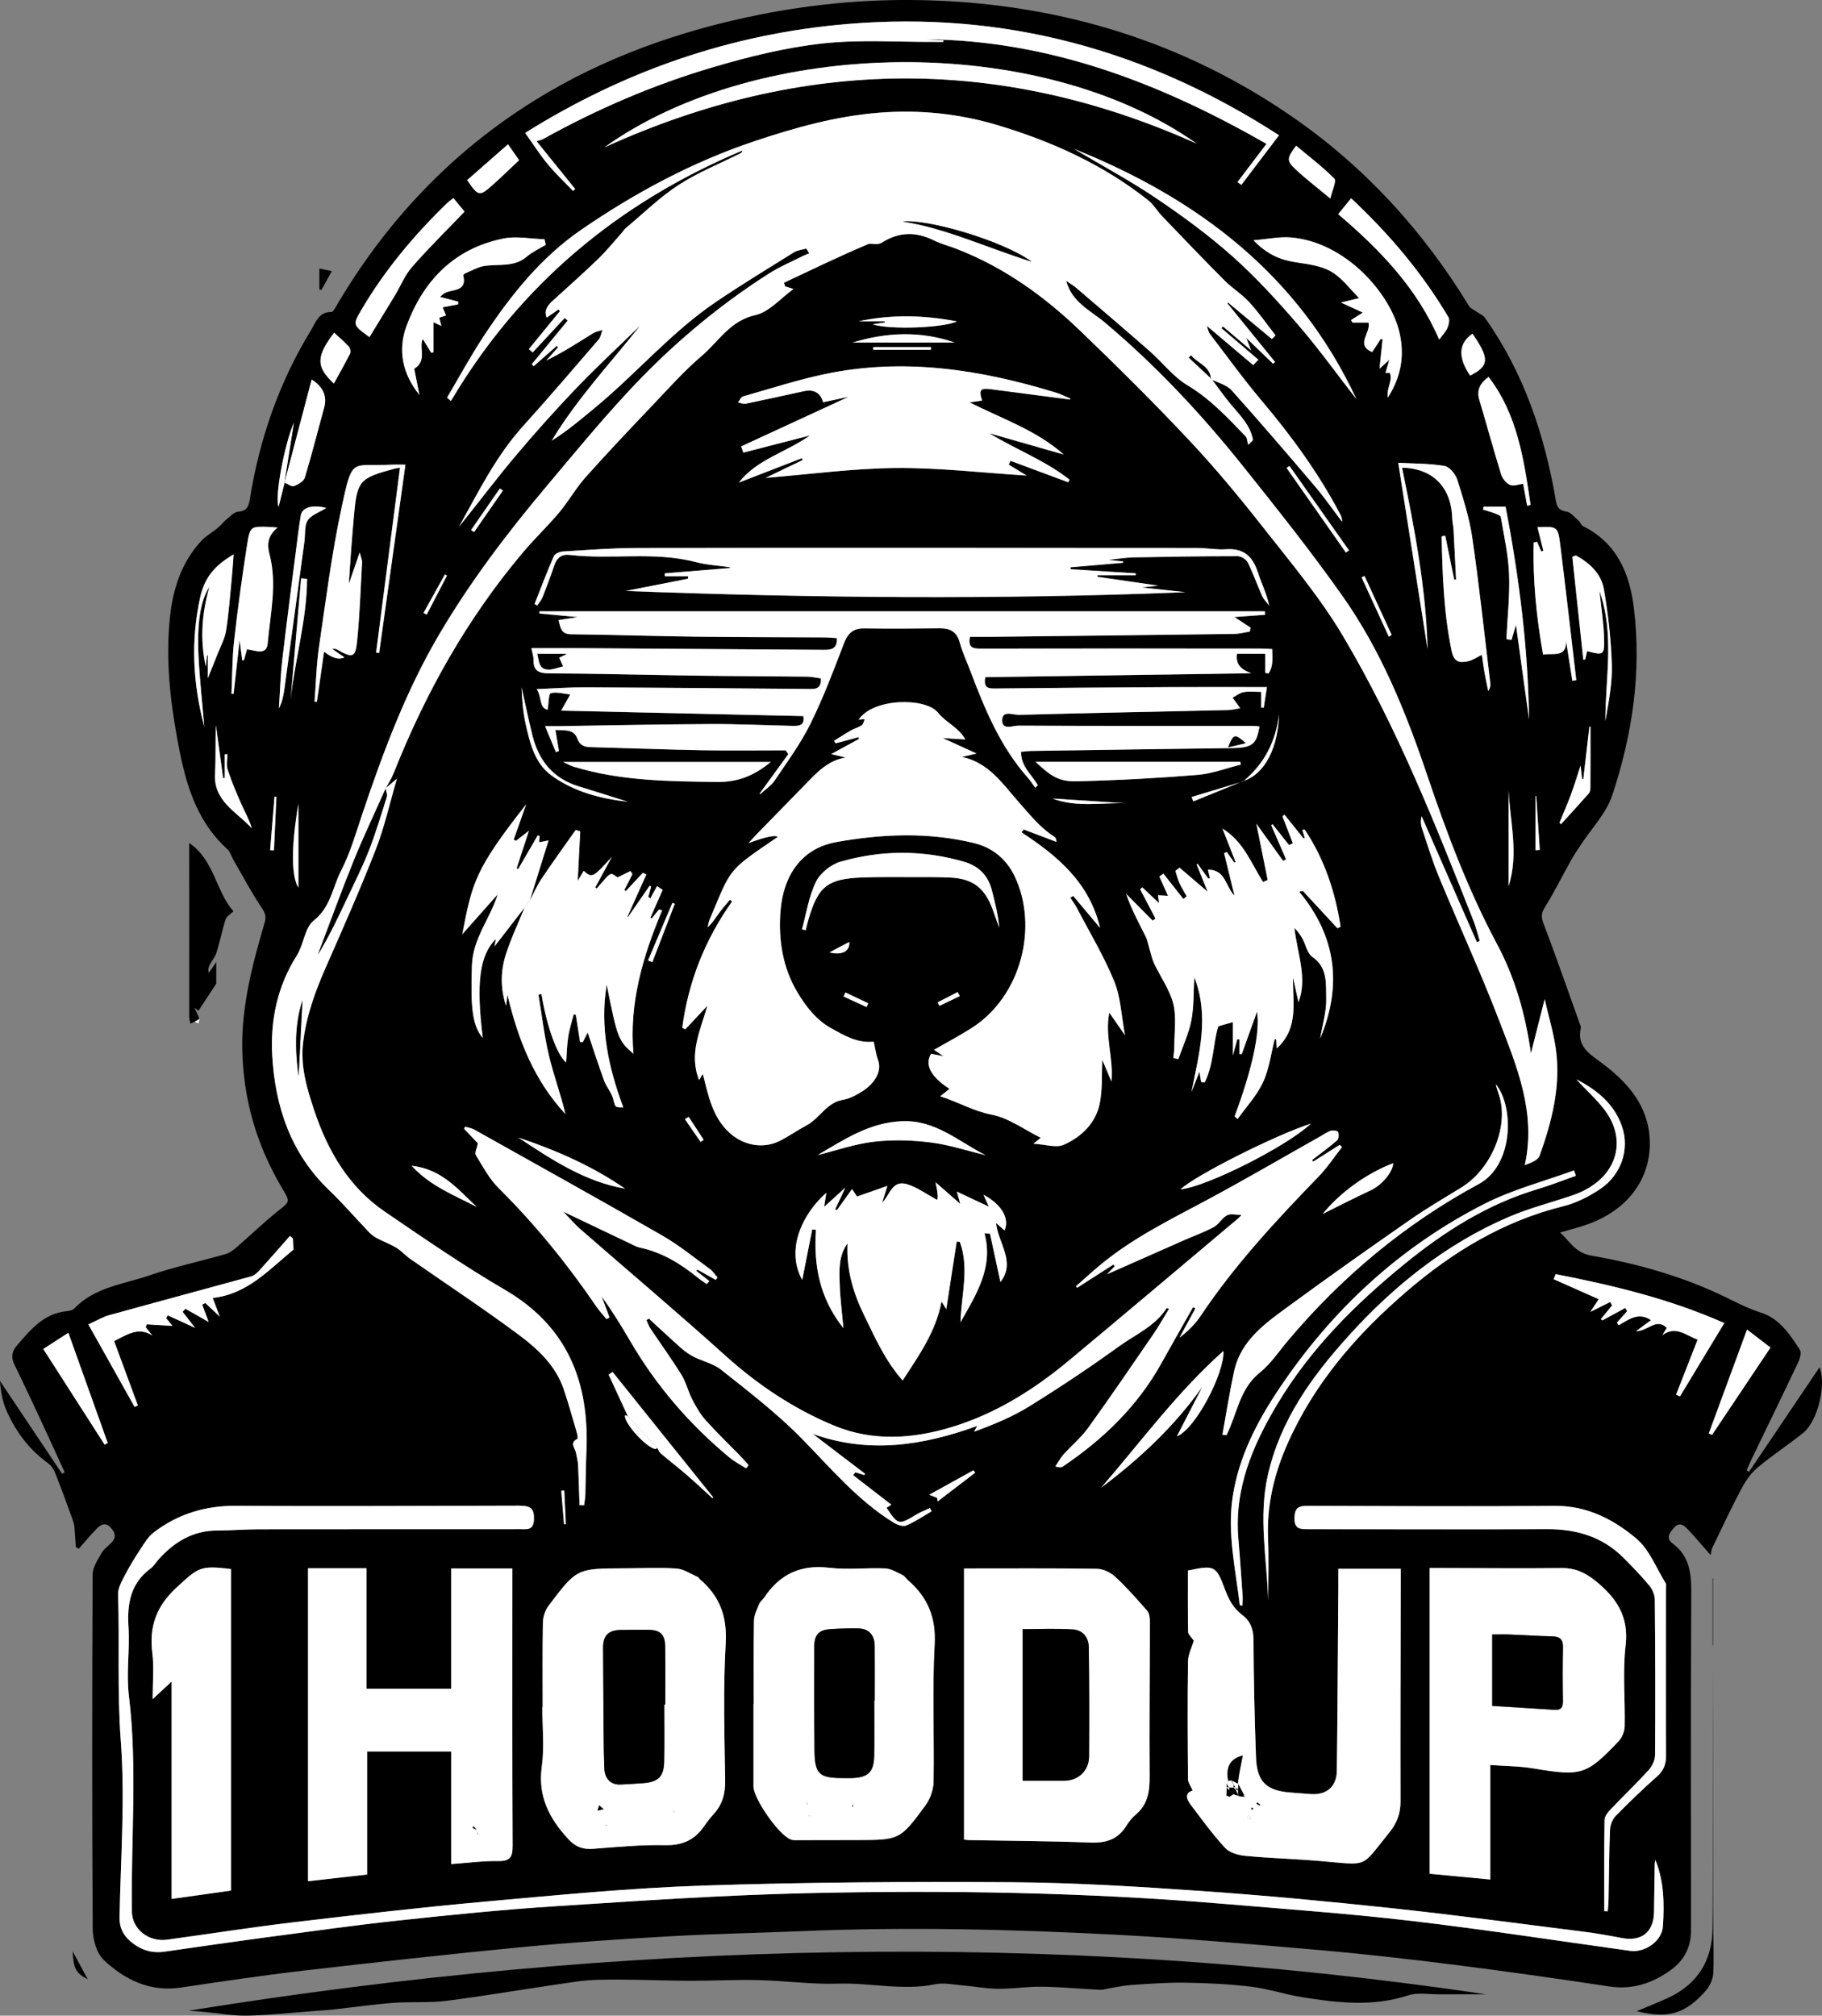
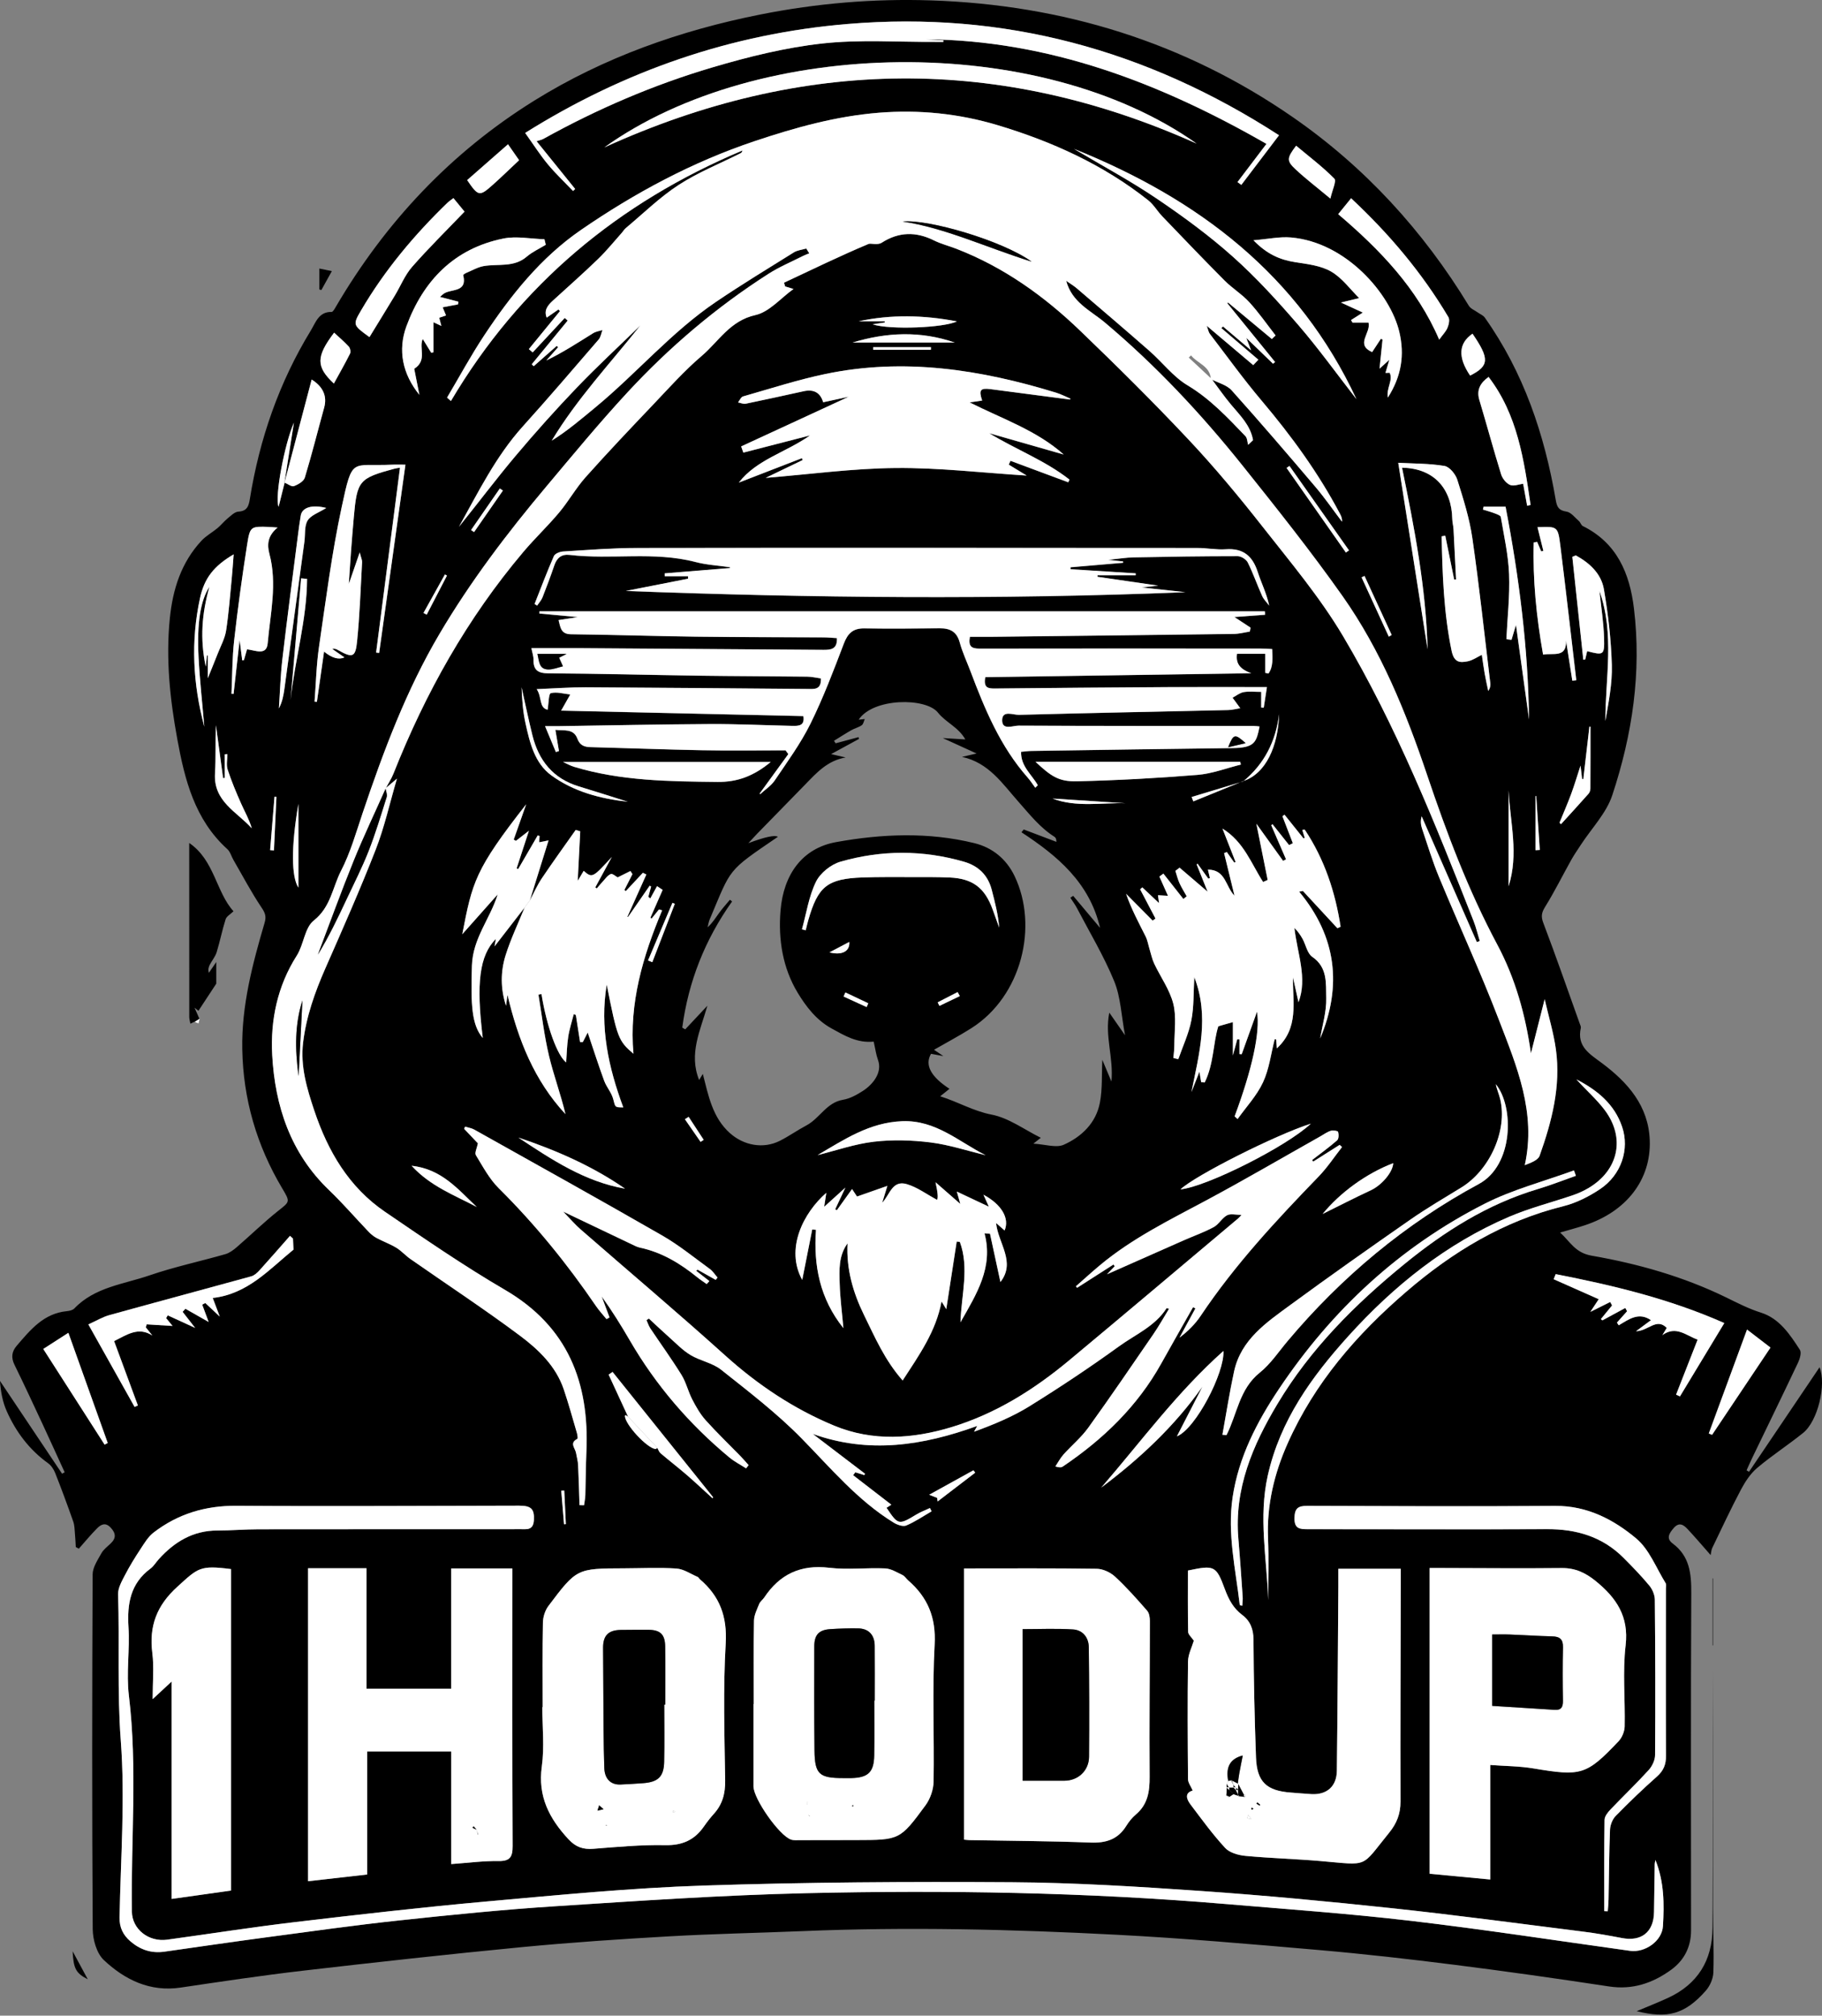
<svg xmlns="http://www.w3.org/2000/svg" id="Layer_1" viewBox="0 0 796.51 881.11">
  <rect x="0" y="0" width="796.51" height="881.11" fill="#808080" stroke="none" />
  <defs>
    <style>.cls-1{fill:#000;}.cls-1,.cls-2{stroke-width:0px;}.cls-2{fill:#fff;}</style>
  </defs>
  <path class="cls-1" d="M764.62,643.35c10.26-15.21,20.53-30.42,30.82-45.67,3.05,7.5-.72,23.47-7.15,28.67-6.55,5.3-13.69,9.89-20.12,15.33-2.96,2.5-5.27,6.05-7.11,9.52-4.42,8.35-8.42,16.93-12.52,25.45-.45.94-.48,2.08-.71,3.13-3.38-3.84-6.59-7.63-9.98-11.26-1.78-1.91-3.74-3.42-6.22-.51-1.95,2.29-3.36,4.49-.39,6.71,7.43,5.54,8.16,13.12,8.12,21.7-.26,49.16-.07,98.33-.1,147.5,0,7.11-3,13.01-8.7,17.14-8.05,5.83-16.85,8.86-27.17,7.28-22.53-3.43-45.1-6.62-67.7-9.48-19.63-2.48-39.31-4.72-59.02-6.43-29.49-2.56-59-5.15-88.55-6.69-45.76-2.39-91.57-3.49-137.4-1.58-19.29.8-38.61,1.16-57.88,2.26-21.61,1.23-43.22,2.67-64.76,4.74-31.96,3.08-63.87,6.61-95.77,10.31-17.84,2.07-35.61,4.74-53.37,7.37-13.39,1.98-24.33-3.4-33.52-12-3.17-2.97-4.86-8.98-4.89-13.62-.33-51.66-.27-103.33-.04-154.99.01-3.09,2.22-6.3,3.82-9.22.93-1.69,2.66-2.96,4.1-4.34,2.42-2.31,2.26-4.41.01-6.86-2.29-2.49-4.27-1.45-5.99.28-2.8,2.82-5.33,5.91-7.97,8.89-.44-.24-.89-.48-1.33-.72-.11-1.89-.18-3.79-.36-5.68-.17-1.81-.14-3.72-.73-5.4-2.5-7.12-5.12-14.21-7.89-21.23-.64-1.62-1.75-3.34-3.13-4.33-8.2-5.89-14.03-13.67-18.07-22.73-1.82-4.08-2.65-8.59-2.96-13.24,9.05,13.52,18.09,27.03,27.14,40.55.38-.2.76-.41,1.14-.61-3.18-6.94-6.33-13.91-9.55-20.83-4.08-8.75-8.14-17.51-12.39-26.17-1.54-3.13-1.22-5.75.95-8.28,5.98-6.98,11.8-14.18,21.95-15.16,1.13-.11,2.53-.42,3.25-1.17,8.97-9.38,21.59-10.59,32.91-14.48,10.83-3.72,22.11-6.11,33.14-9.27,1.8-.52,3.49-1.78,4.95-3.04,6.04-5.21,11.76-10.8,17.99-15.77,5.28-4.21,5.51-3.91,1.86-10.03-11.13-18.72-17.02-38.93-17.42-60.73-.35-19.07,4.47-37.24,9.77-55.3.79-2.71.28-4.23-1.31-6.59-4.5-6.69-8.27-13.87-12.32-20.87-.91-1.57-1.39-3.56-2.66-4.71-14.29-12.92-18.65-30.38-21.9-48.2-3.18-17.38-5.05-34.89-3.25-52.66,1.29-12.78,4.98-24.44,13.86-33.99,2-2.14,4.72-3.6,7-5.5,1.54-1.29,2.81-2.92,4.36-4.19,1.46-1.19,3.11-2.91,4.75-3,3.85-.21,4.53-2.51,5.01-5.51,4.23-26.24,12.77-50.94,26.66-73.67,2.13-3.49,3.46-8.24,9.09-8.11.59.01,1.32-1.36,1.81-2.19,21.68-37.05,50.41-67.58,86.81-90.2,30.38-18.87,63.78-30.67,98.91-37.65C357.09,1.44,381.89-.65,406.93.17c57.66,1.89,110.92,18.26,158.35,51.12,31.38,21.74,56.9,49.6,76.84,82.37.79,1.3,2.6,1.99,3.93,2.95,1.02.73,2.36,1.24,3.04,2.21,16.99,23.98,26.11,51.06,31.02,79.73.53,3.11,1.31,4.57,4.7,5.09,1.98.3,3.68,2.61,5.42,4.12.69.6.97,1.82,1.71,2.19,14.93,7.39,20.51,20.65,22.36,36.03,3.38,27.94-.72,55.21-9.47,81.63-2.61,7.89-9.07,14.5-13.76,21.71-1.43,2.2-2.94,4.36-4.22,6.65-3.78,6.77-7.23,13.74-11.31,20.33-1.57,2.53-1.98,4.17-.88,7.09,5.54,14.6,10.67,29.34,15.93,44.04.22.62.61,1.34.48,1.92-1.82,8.19,3.91,11.39,9.35,15.46,11.2,8.39,20.23,18.59,20.79,33.6.64,17.25-10.17,31.2-28.4,37.2-3.31,1.09-6.7,1.98-10.77,3.17,4.43,4.06,6.55,8.86,13.77,10.12,20.32,3.53,40.26,9.19,58.9,18.3,4.99,2.44,9.77,4.92,15.15,6.61,8.02,2.53,12.63,9.52,16.98,16.24.78,1.2.01,3.87-.76,5.52-6.62,14-13.41,27.91-20.13,41.85-.84,1.75-1.61,3.53-2.41,5.3l1.06.65ZM543.39,341.47c10.13-3.24,15.35-15.45,15.79-29.29-1.45,11.88-6.48,21.79-15.7,29.39-7.51,2.27-15.02,4.54-22.53,6.81.24.64.48,1.29.72,1.93,7.24-2.95,14.48-5.9,21.72-8.85ZM287.36,632.91c.46.8.75,1.8,1.41,2.36,3.8,3.23,7.75,6.28,11.53,9.54,3.8,3.29,7.46,6.75,11.18,10.13.1-.14.19-.28.29-.42-14.66-18.27-29.31-36.53-43.97-54.8-.57.39-1.15.79-1.72,1.18,2.83,6.12,5.65,12.24,8.48,18.37-.34-.23-.68-.47-1.03-.67-.04-.02-.32.22-.32.33-.03,3.65,9.55,14.07,13.36,14.49.25.03.54-.33.81-.5ZM124.32,211.14c1.43-9.07,2.86-18.14,4.17-26.4-4.03,9.14-8.5,32.36-6.7,36.8.92-3.7,1.78-7.14,2.64-10.57,1.38.56,3.04,1.9,4.07,1.52,1.84-.68,4.27-2.1,4.76-3.72,3.07-10.12,5.63-20.39,8.45-30.59,1.33-4.83-.3-9.03-5.46-12.28-4.01,15.21-7.96,30.22-11.93,45.24ZM231.65,393.56c2.7-8.66,5.39-17.32,8.16-26.2-1.52.3-2.79.56-4.11.82.09-1.26.14-2.01.19-2.76-.28-.07-.55-.14-.83-.21-2.84,4.89-5.69,9.79-8.53,14.68-.22-.11-.45-.22-.67-.32,1.62-4.96,3.24-9.92,5.37-16.42-2.68,2.08-4.18,3.25-5.68,4.41-.32-.18-.65-.37-.97-.55,1.82-5.14,3.63-10.29,5.45-15.43-22.48,28.67-23.53,34.05-27.93,56.79,5.06-5.69,10.27-11.55,15.48-17.41-3.33,10.73-10.89,19.17-11.27,31.18-.54,17.28-.08,25.92,4.75,31.59-2.98-24.09-1.43-36.11,5.71-43.3-.22,1.23-.4,2.28-.57,3.26,4.45-5.75,8.81-11.39,13.17-17.03-2.81,6.92-6.05,13.7-8.29,20.79-2.28,7.22-2.31,14.75.15,22.19.18-1.35.36-2.69.64-4.75,4.68,19.77,11.78,37.51,25.34,52.11-2.05-8.65-5.17-16.95-7.2-25.5-2.09-8.78-3.12-17.81-4.61-26.74.44-.07.89-.15,1.33-.22,2.31,14.36,6.99,26.96,10.79,29.86.26-3.53.31-7.38.89-11.14.51-3.36,1.6-6.64,2.43-9.96.3.12.61.25.91.37.62,3.95,1.23,7.89,1.85,11.84.41,0,.82-.02,1.22-.03.64-1.25,1.27-2.49,2.12-4.14,2.49,7.38,4.7,14.29,7.2,21.09,1.01,2.75,3.19,5.13,3.93,7.92.96,3.61.58,3.72,4.42,3.71-6.47-17.39-10.35-35.09-7.24-53.66,4.61,23.3,5.09,24.6,11.69,30.21-1.97-22.13,4.11-42.63,12.54-62.69-.46-.13-.93-.25-1.39-.38-1.07,1.32-2.14,2.65-3.21,3.97-.18-.12-.35-.24-.53-.35,1.78-4.06,3.57-8.12,5.35-12.18-.82-.54-1.63-1.09-2.45-1.63-.99,1.8-1.97,3.59-2.96,5.39-.28-.24-.57-.48-.85-.72.41-1.5.82-3,1.22-4.5-.21-.12-.43-.23-.64-.35-3.15,4.54-6.29,9.08-9.44,13.63-.1-.02-.19-.04-.29-.07,2.76-6.15,5.52-12.31,8.28-18.46-.5-.25-1.01-.51-1.51-.76-2.49,2.67-4.99,5.35-7.48,8.02-.2-.17-.4-.34-.6-.51,1.17-2.31,2.34-4.62,3.51-6.93-.29-.45-.58-.9-.88-1.35-1.91.95-3.82,1.91-5.57,2.78-.82-.43-2.28-1.78-3.03-1.46-1.41.61-2.43,2.15-3.56,3.35-.88.94-1.69,1.96-2.53,2.94-.22-.16-.44-.32-.66-.48,2.41-4.43,4.82-8.86,7.23-13.29-8.38,9.18-8.6,9.3-12.31,6.09-.75,1.25-1.49,2.5-2.61,4.38.4-7.83.75-14.74,1.1-21.65-.66-.21-1.32-.42-1.97-.63-4.95,7.04-10.01,14-14.81,21.15-2.03,3.02-3.5,6.4-5.22,9.62ZM529.37,165.71c3.08,1.61,6.93,2.52,9.1,4.94,12.45,13.87,24.58,28.03,36.65,42.24,4.11,4.83,7.72,10.09,11.56,15.15.14-1.36-.31-2.37-.82-3.34-9.44-17.92-21.27-34.15-34.33-49.59-7.95-9.4-15.16-19.44-22.66-29.23-.51-.67-.63-1.63-1.31-3.47,7.37,6.23,13.85,11.72,20.33,17.2l2.24-2.37c-5.4-4.61-10.79-9.22-16.19-13.83.25-.23.49-.46.74-.69,3.84,3.26,7.68,6.52,12.26,10.41-.82-2.12-1.25-3.24-2.09-5.43,4.51,4.36,8.09,7.82,11.68,11.29.3-.25.6-.5.91-.74l-20.91-25.74c.12-.08.23-.17.35-.25,6.38,5.31,12.76,10.62,19.14,15.93.55-.52,1.09-1.04,1.64-1.56-3.8-4.86-7.32-9.96-11.47-14.5-3.22-3.51-7.44-6.09-10.82-9.48-9.21-9.25-18.22-18.68-27.26-28.1-2.15-2.24-3.76-5.11-6.15-7.01-19.63-15.56-42.07-25.71-65.87-32.84-16.86-5.05-34.2-6.83-51.87-5.42-18.77,1.5-36.73,6.53-54.39,12.45-27.16,9.1-52.27,22.56-75.84,38.79-17.58,12.1-30.65,28.54-42.3,46.1-5.82,8.79-10.85,18.1-16.23,27.18.56.5,1.12,1,1.68,1.5,30.22-51.07,73.39-86.77,127.45-109.52-.1.62-.43,1-.84,1.21-9.07,4.56-18.62,8.37-27.08,13.87-8.3,5.4-15.49,12.52-23.15,18.91-.61.51-1.02,1.27-1.56,1.87-3.46,3.87-6.72,7.95-10.45,11.55-6.44,6.23-13.17,12.17-19.79,18.21-2.26,2.06-4.03,4.23-2.7,7.45,1.84-1.28,3.49-2.42,5.14-3.57.21.24.43.48.64.73-4.53,5.53-9.06,11.07-13.59,16.6.56.48,1.12.96,1.68,1.44,4.67-5.02,9.34-10.05,14.02-15.07.43.38.85.76,1.28,1.15-5.24,6.37-10.47,12.74-15.71,19.11.29.28.57.56.86.84,3.35-2.96,6.71-5.91,10.06-8.87.2.19.4.37.6.56-1.72,1.94-3.43,3.87-5.15,5.81,7.23-3.5,13.81-7.78,20.46-11.93,1.19-.74,2.71-.93,4.08-1.38-.54,1.39-.74,3.07-1.66,4.14-10.98,12.73-21.91,25.51-33.16,37.99-11.81,13.1-19.45,28.72-27.91,43.88,8.32-10.32,16.27-20.92,24.79-31.04,8.57-10.18,17.46-20.13,26.67-29.73,8.98-9.37,18.54-18.19,27.84-27.25-13.22,16.61-27.71,32.08-38.75,50.37,6.92-4.32,13.19-9.68,19.24-14.68,17.9-14.8,33.11-32.81,52.53-45.96,11.14-7.54,22.64-14.55,34.07-21.66,1.56-.97,3.62-1.15,5.45-1.69.43.7.86,1.4,1.3,2.1-.9.37-1.83.69-2.7,1.13-5.05,2.56-10.33,4.75-15.07,7.79-22.84,14.61-43.39,32.07-61.77,51.94-12.31,13.31-23.86,27.33-35.53,41.22-17.05,20.29-33.05,41.37-46.55,64.23-14.57,24.68-24.53,51.35-33.64,78.39-2.86,8.5-5.33,17.28-9.41,25.19-3.74,7.25-4.49,15.89-11.93,21.76-4.01,3.16-4.38,10.55-7.45,15.36-8.5,13.35-11.55,28.32-10.73,43.41,1.21,22.26,7.99,42.92,24.84,59.06,6.06,5.8,11.55,12.21,17.36,18.28,1.01,1.06,2.22,2.02,3.51,2.71,2.8,1.49,5.85,2.57,8.55,4.22,2.23,1.35,4.01,3.41,6.16,4.92,15.94,11.13,32.21,21.82,47.78,33.44,8.16,6.09,15.78,13.32,19.24,23.5,2.14,6.29,3.89,12.7,5.76,19.08.25.85.5,2.46.19,2.61-3.58,1.81-.93,4.05-.57,6.12.32,1.79.83,3.57.91,5.37.29,5.83.42,11.66.61,17.49.67.01,1.33.02,2,.03.19-1.51.51-3.02.55-4.53.2-6.33.2-12.66.47-18.99,1.32-30.21-8.13-54.59-35.63-70.64-17.99-10.5-35.22-22.37-52.44-34.12-15.76-10.75-24.93-26.43-30.89-44.22-3.25-9.68-6.15-19.38-4.89-29.78,1.37-11.35,5.13-21.95,9.71-32.37,7.57-17.21,15.18-34.42,22.02-51.93,3.82-9.8,6.1-20.19,9.29-31.03-2.19,1.85-3.61,3.05-5.02,4.25l.07.05c1.16-2.17,2.55-4.25,3.45-6.52,13.96-35.24,32.28-67.93,56.82-96.95,4.99-5.89,10.63-11.23,15.59-17.15,4.14-4.94,7.33-10.69,11.61-15.49,9.63-10.8,19.6-21.3,29.58-31.78,6.88-7.23,13.57-14.75,21.14-21.2,7.41-6.3,12.35-15.39,23.47-17.85,6.07-1.35,11.09-7.42,16.66-11.41-1.16-.36-2.41-.73-3.65-1.11-.17-.54-.33-1.09-.5-1.63,12.27-5.76,24.47-11.69,36.96-16.95.93-.39,3.94.63,5.73-.52,7.47-4.8,14.99-4.93,22.88-1.01,3.1,1.55,6.54,2.4,9.8,3.66,20.65,8,38.32,20.65,54.13,35.84,16.15,15.53,32.09,31.32,47.44,47.65,11.36,12.08,22.01,24.89,32.25,37.95,12.22,15.56,25.1,30.87,35.16,47.8,23.41,39.41,40.34,81.98,57.08,124.54,1.12,2.85,1.83,5.87,2.73,8.81-.43.15-.85.3-1.28.46-8.04-18.32-16.08-36.65-24.12-54.97-.56,1.94-.39,3.71.16,5.35,2.39,7.09,4.56,14.28,7.42,21.18,8.65,20.9,18.14,41.46,26.23,62.56,7.71,20.11,16.37,40.33,11.27,63.4,2.64-1.05,5.78-2.15,6.48-4.11,5.34-14.97,9.32-30.32,7.13-46.4-.99-7.22-3.15-14.29-4.92-22.05-2.21,8.72-4.1,16.2-6,23.69-2.39-16.81-6.81-32.73-14.75-47.6-12.66-23.69-22.08-48.7-30.65-74.11-9.27-27.5-20.19-54.42-37.01-78.24-13.8-19.54-28.74-38.31-43.69-57.01-18.12-22.65-37.89-43.78-60.17-62.52-6.19-5.2-14.42-8.77-16.9-18.23,1.78,1.25,3.32,2.16,4.65,3.3,10.62,9.09,21.27,18.16,31.78,27.38,5.62,4.93,10.34,11.24,16.61,15,9.92,5.94,17.51,14.12,25.32,22.23.82.85.8,2.51,1.18,3.79.71-.68,1.42-1.36,2.14-2.04-1.11-6.45-5.65-10.81-9.64-15.57-3.03-3.62-5.71-7.52-8.55-11.3l-.21.17ZM381.94,455.33c-7.19.73-12.69-2.61-18.5-5.81-6.71-3.7-11.21-9.76-14.7-15.52-6.52-10.75-8.6-23.26-7.51-36.11,1.31-15.44,9.33-27.07,24.28-29.78,19.98-3.61,40.38-4.47,60.43.45,7.91,1.94,14.03,6.94,17.61,14.43,10.46,21.84,3.14,52.47-18.89,66.45-5.25,3.33-10.76,6.23-16.34,9.45.94.63,2.01,1.36,4.09,2.76-2.63-.49-4.05-.75-5.4-1q-4.24,7.3,8.07,15.31c-1.17.94-2.33,1.87-4.06,3.26,8.05,2.55,14.54,6.49,22.46,8.01,7.52,1.45,14.34,6.58,21.52,10.13-.58.46-1.38,1.09-3.26,2.57,5.28.3,9.99,1.95,13.3.47,7.82-3.49,14.1-9.54,15.79-18.37,1.15-6.03.75-12.36,1.06-18.74,1.21,2.87,2.34,5.55,3.99,9.49.98-10.62-2.99-19.76-.94-30.13,2.6,3.73,4.46,6.41,6.88,9.89-1.64-8.69-1.89-16.68-4.73-23.61-4.52-11.02-10.73-21.35-16.28-31.95-.83-1.59-1.92-3.04-2.89-4.55.41-.28.82-.56,1.23-.83,3.82,4.54,7.63,9.09,11.76,14-4.65-19.82-18.65-31.5-34.37-41.79.33-.41.67-.81,1-1.22,4.76,1.8,9.52,3.61,14.28,5.41,0-1.3-.34-1.89-.85-2.21-6.35-4.02-10.86-9.81-15.77-15.35-6.92-7.8-12.97-17.09-24.66-19.58,1.59-.37,3.17-.73,6.38-1.48-5.41-2.47-9.6-4.38-14.78-6.75,3.83.23,6.63.4,9.87.6-3.09-5.45-8.49-7.35-11.99-11.74-5.28-6.63-28.37-6.47-34.65,3.12.98-.11,1.83-.2,2.67-.29-.42.93-.6,2.2-1.32,2.7-1.33.94-3.05,1.32-4.49,2.14-2.59,1.47-5.1,3.1-7.64,4.66.24.37.48.73.71,1.1,3.34-.9,6.69-1.79,10.03-2.69.06.26.13.51.19.77-3.75,2.04-7.5,4.09-12.18,6.64,3.08.72,4.71,1.1,6.34,1.48-7.99,1.35-12.77,6.77-17.75,11.89-6.97,7.15-13.97,14.29-20.94,21.45-1.05,1.08-2.06,2.21-3.81,4.1q10.91-4.07,12.88-2.77c-22.52,15.37-20.17,13.39-29.8,36.09-.46,1.08-.62,2.3-.92,3.45,2.17-1.91,3.52-4.18,5.06-6.3,1.45-1.99,3.12-3.82,4.69-5.72.32.25.64.49.95.74-11.85,16.68-19.11,35.07-21.78,55.16.43.25.86.51,1.29.76,3.07-3.28,6.15-6.56,9.69-10.34-3.09,10.88-8.23,21.02-3.61,32.48.65-1.08,1.05-1.74,1.61-2.67,2.48,9.56,4.2,19.06,11.88,25.91,6.05,5.39,14.55,6.98,21.78,3.34,4.01-2.02,7.71-4.66,11.69-6.77,5.77-3.07,8.71-9.98,15.96-11.18,3.02-.5,5.99-2.15,8.62-3.84,4.35-2.78,8.68-8.03,6.66-13.54-.85-2.32-1.16-4.83-1.89-8.05ZM332.09,346.88l.21.34c2.16-2,4.8-3.67,6.4-6.05,5.47-8.11,11.31-16.09,15.62-24.81,5.59-11.31,10.08-23.19,14.58-35,1.72-4.5,4.03-6.7,8.94-6.63,10.99.16,21.99.08,32.98-.04,4.54-.05,7.46,1.46,8.75,6.22,1.17,4.31,3.12,8.42,4.71,12.62,6.24,16.57,13.02,32.83,24.93,46.35,1.23,1.4,2.25,2.99,3.37,4.5.37-.36.74-.73,1.11-1.09-2.62-4.66-7.5-8.28-7.31-14.61,1.85-.16,3.17-.36,4.48-.38,29.32-.44,58.64-.9,87.96-1.25,9.88-.12,10.4-2.67,11.82-9.44-.82-.08-1.62-.22-2.42-.22-34.32-.02-68.63.02-102.95-.15-2.49-.01-7.27,2.22-7.16-2.47.11-4.39,4.81-2.19,7.33-2.25,30.47-.82,60.95-1.4,91.43-2.09,1.78-.04,3.55-.53,5.32-.81-1.43-1.96-2.4-3.28-3.37-4.59,1.61-.85,3.14-2.13,4.84-2.44,2.35-.42,4.82-.11,7.69-.11v6.83l1.11.08c.43-2.81.87-5.63,1.39-9-14.81,0-29.1-.07-43.4.01-25.16.14-50.31.36-75.47.61-2.85.03-5.15-.14-4.25-4.96,38.64-.57,77.46-1.13,116.28-1.7-4.27-1.58-6.94-3.72-6.23-8.51h12.3v8.31c.48.1.96.21,1.44.31,2.14-3,1.75-6.68,1.62-10.69-1.79-.08-3.42-.22-5.04-.22-40.99-.02-81.98-.06-122.98.02-3.45,0-4.88-1.01-4.12-5.16,3.05,0,6.02.03,8.98,0,35.48-.4,70.97-.79,106.45-1.26,2.32-.03,4.63-.67,6.94-1.03.11-.57.22-1.14.33-1.71-2.36-1.55-4.71-3.1-7.07-4.65,4.36-.32,8.88-.66,13.4-.99l-.09-1.51H235.81c-.02.32-.04.63-.06.95,5.33.5,10.65,1,16.8,1.58-3.29.52-5.68.89-8.37,1.31.85,3.49,1.15,6.14,5.44,6.19,18.15.2,36.3.82,54.46,1.05,18.66.24,37.33.2,55.99.31,1.92.01,3.83.21,5.79.32.25,4.96-2.75,5.17-5.88,5.14-35.15-.24-70.31-.5-105.46-.73-7.3-.05-14.6,0-22.21,0,.4,2.04.94,3.5.91,4.94-.09,4.68,1.96,6.03,6.66,6.06,21.83.11,43.65.7,65.47,1.01,15.83.22,31.66.24,47.49.43,2.04.02,4.08.52,6.04.78.17,5.1-2.96,4.63-5.81,4.61-32.32-.26-64.64-.58-96.96-.73-6.87-.03-13.75.5-21.49.81,2.41,3.56.92,8.11,4.78,9,.49-2.87.43-7,1.39-7.25,2.61-.68,5.65.27,8.51.58-1.18,2.09-2.36,4.17-3.99,7.06,34.85.78,70.33,1.58,105.89,2.38.72,4.26-2.05,4.35-4.84,4.28-11.98-.27-23.97-.85-35.95-.79-21.98.11-43.97.59-65.95.91-1.77.03-3.54,0-6.18,0,1.78,4.26,3.25,7.79,4.73,11.32.45-.15.9-.29,1.35-.44-.51-2.99-1.01-5.98-1.56-9.25,3.77.42,7.93-.69,9.61,3.85,1.06,2.88,2.95,3.62,5.72,3.69,16.32.42,32.63,1.06,48.95,1.36,12.11.22,24.23.04,36.34.04.4.55.8,1.1,1.2,1.66-4.18,5.75-8.35,11.5-12.53,17.24ZM574.07,507.78c-.15-.23-.29-.46-.44-.69,3.67-2.83,7.43-5.55,10.92-8.6.73-.64.76-2.57.43-3.7-.14-.47-2.22-.76-3.22-.46-1.56.48-2.94,1.52-4.39,2.34-16.67,9.38-33.2,19.04-50.06,28.08-16.01,8.57-32.32,16.57-46.38,28.29-3.6,3-7.06,6.17-10.58,9.26l.54.65c5.3-3.39,10.59-6.78,15.89-10.17.18.25.36.51.54.76-1.4,1.46-2.8,2.91-3.37,3.51,10.57-4.68,22.05-9.77,33.54-14.84,4.38-1.93,8.92-3.52,13.11-5.79,2.23-1.2,3.61-3.98,5.84-5.17,1.55-.83,3.89-.16,6.32-.16-.79.83-1.1,1.23-1.47,1.54-24.6,20.68-49.14,41.45-73.84,62.01-15.35,12.77-32.09,23.33-51.35,29.19-17.14,5.21-34.6,6.37-51.43-.62-17.62-7.32-33.35-17.81-47.64-30.68-20.78-18.73-42.18-36.77-63.26-55.16-2.42-2.11-4.51-4.59-7.53-7.71,10.6,5.06,20.02,9.57,29.46,14.05,1.35.64,2.71,1.4,4.15,1.71,9.5,2.03,17.5,6.88,24.93,12.9,1.33,1.08,2.77,2,4.16,3,.39-.43.79-.87,1.18-1.3-1.92-1.5-3.84-2.99-5.77-4.49.2-.17.4-.34.6-.51,2.65,1.49,5.29,2.98,7.94,4.47.27-.34.53-.67.8-1.01-1.12-1.27-2.05-2.79-3.38-3.76-6.86-4.99-13.49-10.41-20.81-14.62-27.26-15.67-54.75-30.94-82.18-46.31-1.2-.67-2.67-.86-4.02-1.27-.12.32-.25.64-.37.96,2.13,2.25,4.27,4.5,6,6.33-.41,2.11-1.5,4.15-.89,5.15,3.05,5.01,5.9,10.41,10.01,14.48,15.92,15.79,29.94,33.07,42.55,51.56,1.36,1.99,3.02,3.77,4.55,5.64.44-.23.89-.47,1.33-.7-1.15-3.07-2.3-6.14-3.44-9.21,4.5,6.23,8.51,12.68,12.32,19.25,11.43,19.66,26.01,36.63,43.49,51.12,2.23,1.85,4.87,3.2,7.33,4.78.36-.47.73-.94,1.09-1.41-1.16-1.3-2.29-2.63-3.5-3.88-5.11-5.25-10.41-10.32-15.29-15.77-2.37-2.65-4.2-5.88-5.85-9.07-1.79-3.46-2.67-7.45-4.7-10.73-4.29-6.93-9.09-13.54-13.62-20.33-.72-1.09-1.12-2.39-1.67-3.59.34-.24.69-.47,1.03-.71,2.89,2.67,5.74,5.39,8.68,8,3.1,2.75,6.02,5.84,9.52,7.95,4.23,2.55,9.62,3.43,13.39,6.43,12.07,9.59,24.42,19.04,35.17,30.01,12.8,13.05,24.5,27.14,40.29,36.84,1.55.95,4.05,1.84,5.47,1.24,3.88-1.63,7.41-4.07,11.08-6.19-.24-.48-.48-.96-.72-1.44-1.99.94-4.07,1.71-5.95,2.84-7.71,4.66-7.95,4.64-13.02-2.95.7-.45,1.4-.9,2.1-1.35-5.8-4.47-11.25-8.68-16.7-12.89.31-.42.62-.84.94-1.27,1.32.41,2.63.81,3.95,1.22.1-.2.19-.4.29-.6l-22.82-17.4c24.49,8.78,48.07,5.13,71.87-3.48-.64,1.18-1.01,1.85-1.38,2.52,8.41-3.08,16.72-6.48,24.25-11.15,13.32-8.27,26.4-16.97,39.1-26.16,7.16-5.18,15.75-8.76,20.79-16.64.06-.09.53.08,1.11.19-2.32,3.78-4.42,7.56-6.86,11.12-9.4,13.69-18.75,27.43-28.46,40.9-3.09,4.28-7.29,7.75-10.84,11.72-1.38,1.55-2.36,3.45-3.53,5.19,1.81.59,2.64.46,3.26.04,17.62-11.89,32.6-26.3,43.04-45.06,4.58-8.23,9.26-16.4,13.89-24.6.34.18.67.36,1.01.55-2.31,4.26-4.63,8.51-6.94,12.77,3.69-2.77,6.83-5.9,9.25-9.52,14.9-22.27,33.05-41.76,51.6-60.94,3.79-3.92,6.83-8.56,10.21-12.86-.35-.32-.7-.63-1.05-.95-3.86,2.44-7.71,4.88-11.57,7.33ZM134.66,685.53v136.81c8.81-1,17.16-1.94,25.83-2.93v-53.76h36.76v49.2c7.3-.52,13.93-1.43,20.54-1.32,5.16.08,6.33-1.73,6.3-6.63-.19-38.47-.1-76.94-.1-115.41,0-1.93,0-3.85,0-5.87h-26.76v52.57h-37.02v-52.66h-25.56ZM521.9,717.21c-.82,2.78-2.49,5.92-2.54,9.08-.25,17.16-.15,34.32,0,51.48.01,1.53,1.22,3.04,2.05,4.96-3.5.96-2.82,3.6-1.01,6,4.9,6.49,9.69,13.12,15.2,19.07,1.96,2.12,5.77,3.18,8.85,3.47,10.92,1.03,21.9,1.32,32.83,2.26,21.5,1.84,17.39,3.13,30.02-12.39,3.32-4.07,4.97-8.26,4.95-13.61-.11-31.82.06-63.64.13-95.46,0-2.09,0-4.18,0-6.3h-27.3c0,2.87.02,5.35,0,7.83-.2,26.82-.33,53.64-.65,80.46-.08,6.84-4.37,10.57-11.05,10.22-2.99-.16-5.97-.46-8.96-.67-10.74-.77-14.95-4.66-15.34-15.4-.63-17.14-1-34.29-1.09-51.43-.02-4.65-1.42-8.19-4.92-10.82-3.92-2.95-5.94-6.78-7.62-11.33-3.81-10.35-4.63-10.49-16.13-8.09,0,8.9-.08,17.87.1,26.85.02,1.13,1.4,2.23,2.49,3.83ZM421.44,685.61v118.57c1.05.09,1.7.19,2.35.21,17.64.32,35.3.39,52.93,1.07,6.81.26,12.01-1.38,15.67-7.31,1.13-1.82,2.54-3.58,4.17-4.96,5.24-4.42,6.07-10.09,6.02-16.56-.17-22.64.09-45.28.11-67.92,0-1.55-.25-3.52-1.19-4.59-4.49-5.14-9.02-10.28-14.02-14.89-2.03-1.88-5.27-3.4-7.99-3.45-19.14-.29-38.29-.15-58.04-.15ZM651.48,771.54c6.64.49,12.81.48,18.8,1.49,20.96,3.51,23.19,3.01,37.33-11.9,1.51-1.59,2.58-4.25,2.63-6.44.26-11.82-.93-23.78.42-35.45,1.47-12.65-4.03-20.72-12.99-28.03-4.46-3.64-8.99-5.81-14.9-5.75-17.49.19-34.98.01-52.47-.02-1.74,0-3.48,0-5.32,0v133.65c8.91.84,17.41,1.65,26.5,2.51v-50.05ZM237.23,746.25c-.05,0-.1,0-.15,0,0,8.66.96,17.45-.22,25.94-1.81,13.02,3.22,22.69,11.61,31.76,3.22,3.48,6.41,4.58,10.93,4.22,10.44-.82,20.93-1.81,31.37-1.59,7.48.16,12.84-2.23,16.97-8.18,1.33-1.91,2.76-3.77,4.32-5.49,3.78-4.17,5.04-8.89,4.96-14.59-.3-19.98-.93-40.01.23-59.92.69-11.79-2.6-20.62-11.24-28.01-.38-.32-.61-.89-1.03-1.07-3.07-1.32-6.11-3.44-9.27-3.66-7.62-.51-15.31-.12-22.97-.09-20.55.07-20.62.01-33.01,16.48-1.46,1.94-2.35,4.78-2.39,7.23-.24,12.32-.11,24.64-.11,36.97ZM329.51,744.89h-.13c0,11.99,0,23.99,0,35.98,0,5.44,11.26,21.54,16.4,23.28,1.21.41,2.64.26,3.96.26,8.16,0,16.32-.01,24.49-.04,19.01-.05,19.15.05,30.36-15.19,2.08-2.83,3.47-6.87,3.53-10.37.33-19.98-.63-40.02.46-59.95.65-11.83-3.02-20.56-11.53-27.97-.88-.76-1.53-1.91-2.53-2.38-2.45-1.16-5-2.78-7.57-2.89-8.15-.36-16.41.68-24.46-.28-12.48-1.49-21.64,2.82-28.43,13.04-.64.97-1.74,1.7-2.16,2.73-.95,2.38-2.24,4.86-2.29,7.32-.23,12.16-.11,24.32-.11,36.48ZM723.69,813.06c-.16.89-.3,1.33-.3,1.78-.12,7-.23,13.99-.31,20.99-.1,8.68-5.48,12.99-13.98,11.36-5.54-1.06-11.11-2.07-16.71-2.77-27.9-3.51-55.77-7.27-83.72-10.26-27.98-2.99-56.01-5.64-84.07-7.58-27.4-1.89-54.87-3.61-82.31-3.79-44.96-.29-89.96-.02-134.89,1.46-31.57,1.04-63.09,4.11-94.57,6.94-27.99,2.51-55.92,5.72-83.84,9.02-18.67,2.21-37.25,5.13-55.88,7.69-8.13,1.12-15.34-4.57-15.45-12.28-.46-31.47,2.49-62.96-1.31-94.44-1.19-9.85.45-20.01-.17-29.96-.64-10.2.86-19.06,9.61-25.54,1.44-1.07,2.4-2.75,3.63-4.11,6.87-7.6,15-12.54,25.63-12.53,5.99,0,11.99-.52,17.98-.53,36.49-.05,72.99-.03,109.48-.03,2.33,0,4.67-.06,7-.01,2.78.06,3.76-1.39,3.9-4.01.25-4.83-1.16-6.29-6.5-6.28-41.16.06-82.32.33-123.48.05-13.62-.1-25.64,3.52-36.29,11.71-2.37,1.82-4.04,4.67-5.74,7.25-2.42,3.67-4.74,7.44-6.76,11.34-1.37,2.65-3.1,5.64-3.01,8.42.69,21.25-.44,42.46,1.17,63.81,1.94,25.65-.05,51.61-.53,77.43-.08,4.47,1.6,7.73,4.76,10.44,4.24,3.65,9.13,5.32,14.78,4.52,14.97-2.13,29.93-4.32,44.92-6.32,19.28-2.57,38.55-5.29,57.88-7.36,22.67-2.43,45.38-4.73,68.12-6.19,36.56-2.35,73.14-4.87,109.74-5.71,61.14-1.4,122.28-.42,183.28,4.73,27.02,2.28,54.1,4.2,81.02,7.36,32.02,3.76,63.91,8.69,95.85,13.11,6.51.9,13.99-4.26,14.37-10.84.56-9.58.57-19.25-3.29-28.87ZM539.74,487.96c.43.4.87.8,1.3,1.2,3.79-5.32,8.42-10.24,11.12-16.06,2.71-5.82,3.49-12.54,5.11-18.86.22.05.44.1.66.15.08,1.25.16,2.5.25,3.89,9.8-8.99,6.88-20.22,7.08-31.03.86,3.87,1.72,7.75,2.41,10.84,4-10.52-.54-21.37-1.79-32.5,1.51,1.52,2.65,3.12,3.59,4.84,1.44,2.62,2.05,6.33,4.21,7.81,6.84,4.66,5.94,11.77,6.11,18.11.16,5.83-1.68,11.72-2.64,17.59,9.6-22.92,7.21-44.45-9.18-64.16l1.61-.34c5.03,5.44,10.07,10.87,15.1,16.31.47-.22.93-.44,1.4-.66-2.33-15.11-7-29.43-15.65-42.39-.08-.12-.58.04-1.1.09.36,1.18.71,2.31,1.06,3.44l-.55.23c-2.76-3.45-5.53-6.9-8.29-10.35l-.89.7c1.51,3.93,3.02,7.85,4.54,11.78-.55.27-1.1.54-1.65.81l-7.25-9.13-.54.46c2.16,4.97,4.31,9.95,6.47,14.92-.43.21-.87.42-1.3.64-3.79-5.27-7.59-10.54-11.68-16.23,1.74,8.67,3.34,16.62,4.94,24.58-.67.29-1.34.59-2,.88-5.17-8.01-8.42-17.6-17.75-23.32,2.11,5.37,3.92,9.99,5.73,14.61-.2.07-.4.15-.6.22-1.08-1.53-2.16-3.05-3.23-4.58-.4.16-.79.31-1.19.47,1.51,6.2,3.03,12.4,4.54,18.6-3.95-3.95-3.77-11.36-11.62-11.39.34,1.42.6,2.55.87,3.67-.23.09-.47.17-.7.26-1.56-2.17-3.12-4.34-4.68-6.5-.14.09-.28.18-.42.27,1.63,4.07,3.27,8.14,4.79,11.94-4.06-3.48-8.15-6.99-12.25-10.5-.61.47-1.22.94-1.83,1.41.58,1.78,1.02,3.64,1.79,5.34.9,1.99,2.09,3.85,3.15,5.77l-1.45,1.17c-2.91-3.7-5.83-7.39-8.74-11.09-.58.43-1.16.86-1.74,1.3,1.2,2.7,2.41,5.39,3.75,8.4-1.71-.1-3.07-.18-4.37-.25.15,1.14.28,2.07.47,3.46-2.78-2.62-5.05-4.75-7.32-6.89-.32.28-.64.56-.95.84,2.24,4.26,4.48,8.52,6.71,12.78l-1.23.91c-3.87-3.9-7.75-7.81-11.62-11.71,2.3,6.66,5.51,12.59,8.53,18.61.86,1.72,1.16,3.71,1.73,5.58.65,2.13,1.1,4.36,2.04,6.35,2.76,5.85,6.76,11.34,8.32,17.47,1.46,5.76.47,12.15.47,18.26,0,1.83-.27,3.66-.42,5.48.72.18,1.43.36,2.15.54,1.96-5.64,4.57-11.16,5.7-16.96,1.17-5.99.91-12.25,1.3-18.9,6.69,17.24,2.06,33.58-1.25,50.22,1.09-2.77,2.17-5.55,3.48-8.89.34,1.99.55,3.27.77,4.55.51.05,1.02.11,1.53.16,4.05-8.15,3.69-17.56,5.97-24.58,2.57-.74,4.26-1.22,6.36-1.82v14.59c.84-3.11,1.38-5.09,1.91-7.07.32.02.65.04.97.05v6.41c.33.02.66.04.98.06,2.08-5.78,4.16-11.56,6.69-18.6,1.5,9-2.26,25.57-9.77,45.72ZM233.68,264.05c.38.24.76.47,1.14.71.8-1.19,1.83-2.29,2.35-3.59,1.83-4.64,3.57-9.32,5.18-14.04,1.13-3.32,3.22-4.94,6.74-4.52,18.26,2.17,36.83-1.64,54.98,3.11,4.88,1.28,10.02,1.54,15.04,2.27.01.12.03.24.04.36-9.52.78-19.04,1.55-28.56,2.33,0,.42.01.83.02,1.25h10.19c0,.36,0,.73,0,1.09-9.06,1.78-18.13,3.56-27.19,5.35,81.17,3.05,162.22,3.88,244.61.54-7.06-.76-12.79-1.38-19.16-2.07,2.76-.3,4.85-.53,7.27-.79-9.13-1.33-17.84-2.6-26.55-3.87l.03-.68h16.67c0-.28.01-.55.02-.83l-28.44-1.79c-.01-.29-.02-.57-.03-.86,7.66-.66,15.32-1.32,22.98-1.97-.01-.19-.03-.39-.04-.58-1.76-.19-3.51-.38-6.52-.7,4.54-.46,7.84-1.02,11.15-1.08,15.16-.29,30.31-.53,45.47-.53,1.51,0,3.73,1.39,4.4,2.74,2.37,4.75,4.11,9.81,6.3,14.66.7,1.55,2.03,2.81,3.08,4.21-1.13-5.33-3.47-9.91-5.03-14.74-2.25-6.95-6.34-10.42-13.91-9.88-4.12.29-8.31-.57-12.46-.57-81.62-.06-163.25-.12-244.87,0-10.8.01-21.61.88-32.4,1.54-1.42.09-3.56.93-4.03,2-3.03,6.91-5.68,13.97-8.46,20.99ZM467.76,174.65c.07-.12.13-.24.2-.37-2.11-.89-4.16-1.96-6.34-2.63-33-10.12-66.48-15.32-100.8-8.15-12.15,2.54-24.02,6.4-35.98,9.81-.91.26-1.47,1.71-2.2,2.61,1.12.21,2.31.79,3.34.58,8.47-1.74,16.91-3.62,25.36-5.47,4.37-.96,7.29.59,8.51,4.83,3.84-.83,7.55-1.63,11.16-2.41-15.67,7.24-31.34,14.47-47,21.71.32.9.63,1.8.95,2.71,9.32-2.4,18.63-4.8,29.17-7.52-10.94,7.63-23.27,10.51-31.16,20.63,9.2-3.56,18.4-7.12,27.6-10.68.1.28.2.56.3.83-5.33,2.56-10.65,5.13-16.15,7.78,19.16-1.55,38-4.14,56.86-4.31,18.91-.17,37.85,2.08,57.25,3.3-2.78-1.69-5.31-3.23-7.84-4.77.25-.56.51-1.12.76-1.68,8.41,3.13,16.83,6.26,25.24,9.39.18-.39.36-.78.55-1.17-10.69-8.39-23.5-13.19-35.11-20.29,10.86,3.11,21.72,6.21,32.58,9.32-11.85-10.56-26.66-15.5-41.12-22.78,2.35-.35,3.89-.58,5.48-.81-1.57-4.61-.82-5.56,3.7-4.98,11.56,1.5,23.12,3.03,34.69,4.54ZM368.72,580.6c-.61-6.86-1.43-13.06-1.62-19.28-.19-6.07-.56-12.32,3.42-17.8-.57,11.26,2.41,21.53,7.26,31.42,4.74,9.67,9,19.61,16.84,28.51,7.21-11.1,14.56-21.42,17-34.53.48.78.84,1.37,2.07,3.36,1.66-10.74,3.11-20.14,4.56-29.55.45.04.91.09,1.36.13,4.22,11.36.66,23.19.28,35.16,7.09-12.44,14.45-24.08,10.52-38.86.79.03,1.58.06,2.38.09,1.53,7.09,3.07,14.18,4.57,21.16,6.86-8.76-1-16.9-1.9-25.8,1.52,1.34,2.56,2.25,3.72,3.27,2.29-5.34-1.42-11.47-9.24-15.63.97,2.14,1.8,4,2.36,5.23-4.18-1.97-8.6-4.06-14-6.6.64,2.29.97,3.43,1.52,5.39-4.07-3.56-7.45-6.51-10.83-9.47q1.5,6.7.64,7.68c-4.5-2.41-8.57-5.47-13.15-6.84-6.48-1.94-7.48,4.74-10.79,8.09.73-2.38,1.46-4.77,2.25-7.34-4.7,1.65-8.91,3.13-13.27,4.66-.53-.8-1.2-1.81-2.17-3.28-2.42,3.38-4.52,6.3-6.62,9.23-.25-.12-.51-.23-.76-.35,1.34-2.85,2.68-5.69,4.47-9.51-3.55,3.21-6.27,5.68-9.28,8.4.39-2.54.67-4.33.94-6.12-10.12,8.84-18,24.52-10.53,38.08,1.44-7.27,2.91-14.66,4.37-22.06.55.05,1.09.11,1.64.16-1.12,15.6,1.66,30.07,12.01,43ZM75.04,735.04v95.04c9.2-1.3,17.55-2.47,25.99-3.66v-140.52c-13.68-1.76-14.41-.53-23.52,7.75-9.01,8.18-12.41,17.2-10.91,28.99.78,6.13.14,12.44.14,20.11,3.12-2.89,5.22-4.84,8.31-7.71ZM250.51,83.48c.31-.29.63-.58.94-.87-5.6-6.94-11.21-13.87-16.88-20.89,1.18-.4,2.16-.57,2.99-1.03,23.52-13.06,48.17-23.64,73.91-31.25,15.67-4.63,31.77-8.63,47.96-10.43,16.41-1.82,33.17-.59,49.77-.7,1.07,0,2.13,0,3.2,0,0-.23.01-.45.02-.68-2.6-.16-5.2-.31-7.8-.47,54.2.44,102.84,19.23,149.03,45.73-4.06,5.35-8.36,11.02-12.67,16.7.56.41,1.12.82,1.68,1.23,5.35-7.05,10.71-14.1,16.48-21.7-58.05-37.53-120.43-54.33-188.51-48.65-50.87,4.25-97.76,20.49-141.05,47.63,3.63,5.07,6.49,9.58,9.88,13.67,3.42,4.12,7.35,7.82,11.05,11.7ZM701.33,835.43c.51.02,1.01.03,1.52.05.12-1.72.31-3.45.34-5.17.2-10.16.23-20.33.64-30.48.08-2.06,1.06-4.55,2.48-6.01,5.82-5.95,11.83-11.73,18.06-17.25,2.89-2.56,3.96-5.26,3.94-9.07-.12-24.32-.04-48.65-.03-72.97,0-.83.25-1.85-.13-2.46-4.14-6.67-7.14-14.76-12.88-19.56-9.91-8.3-21.43-14.32-35.35-14.22-36.15.26-72.31.11-108.46-.02-3.98-.01-5.48,1.04-5.57,5.29-.11,4.78,2.36,4.92,5.88,4.92,34.82-.03,69.64.16,104.46-.02,12.93-.07,24.31,3.28,33.56,12.58,3.87,3.9,7.72,7.85,11.22,12.07,1.35,1.63,2.39,4.07,2.41,6.16.21,22.65.27,45.31.11,67.96-.02,2.21-1.27,4.85-2.79,6.52-5.37,5.91-11.17,11.43-16.67,17.22-1.19,1.25-2.6,3.01-2.63,4.55-.21,13.3-.12,26.61-.12,39.92ZM264.19,64.44c86.98-39.58,172.88-40.26,258.94-1.66-68.82-48.68-191.29-46.78-258.94,1.66ZM624.09,283.81c-.69-26.82-5.77-53.07-11.17-79.35,14.24.26,21.73,9.44,21.95,22.4.03,1.49.47,2.96.55,4.45.4,7.33.75,14.66,1.11,22-.27.01-.55.03-.82.04-1.3-6.39-2.6-12.78-3.9-19.17l-1.58.28c.34,16.73.92,33.39,4.33,49.94,1.07,5.21,3.52,5.42,7.15,4.67,2.16-.45,4.11-1.87,6.09-2.82.39,2.62.75,5.41,1.24,8.18.45,2.55,1.03,5.09,1.56,7.63.9-1.32,1.01-2.46.88-3.58-2.54-21.1-4.79-42.24-7.83-63.27-1.25-8.64-3.93-17.13-6.57-25.49-.77-2.44-3.4-5.66-5.6-6.03-6.66-1.12-13.53-1.02-20.22-1.38,4.34,27.55,8.58,54.53,12.83,81.51ZM534.39,627.18c.6.06,1.19.11,1.79.17,4.67-9.16,5.59-20.14,14.53-27.3,4.72-3.78,8.23-9.11,12.19-13.82,23.6-28.09,51.44-51.31,83.59-68.66,15.25-8.23,15.47-33.76,7.44-43.62.41,2.27,1.4,4.37,1.92,6.58,3.22,13.61-4.52,30.94-17.03,38.59-7.52,4.6-15.14,9.07-22.37,14.1-17.6,12.25-35.14,24.6-52.43,37.28-10.41,7.64-21.49,15.09-24.51,28.97-2,9.17-3.43,18.47-5.11,27.72ZM164.42,285.26c.44.06.89.11,1.33.17,3.8-27.22,7.61-54.45,11.49-82.29-2.1,0-4.05-.08-5.99.01-17.8.81-17.1-3.73-21.9,18.63-4.31,20.08-6.9,40.55-9.88,60.89-1.16,7.94-1.33,16.02-1.96,24.04.34.04.68.08,1.02.12,1.05-7.31,2.09-14.63,3.14-21.98q5.14,4.23,8.91,2.54c-1.86-1.29-3.59-2.49-5.32-3.69,1.21-.29,1.9.13,2.6.53,6.19,3.47,7.53,3.19,8.23-3.72,1.17-11.54,1.56-23.17,2.2-34.76.05-.95-.45-1.93-1.04-4.26-1.96,5.67-3.43,9.95-4.75,13.75.29-4.35.59-9.33.96-14.3.37-4.97.78-9.93,1.22-14.89,1.41-15.99,2.25-16.98,17.83-21.17.77-.21,1.57-.28,2.35-.41-3.49,27.05-6.97,53.93-10.44,80.81ZM554.41,699.44c0-8.96.3-17.93-.07-26.88-.61-14.64,2.69-28.38,8.58-41.62,11.76-26.43,30.18-47.65,51.88-66.31,20.19-17.37,42.41-30.86,68.59-37.35,5.67-1.41,11.26-4.23,16.14-7.51,9.28-6.23,12.91-17.41,9.6-27.2-3.4-10.03-10.97-16.09-19.95-20.72,4.02,4.53,8.69,8.54,12.31,13.35,9.18,12.19,6.11,26.32-7.03,34.12-2.13,1.26-4.44,2.32-6.78,3.12-9.28,3.18-18.88,5.58-27.87,9.42-27.56,11.79-50.5,30.21-70.39,52.23-15.97,17.68-29.8,36.75-35.21,60.96-4.07,18.2-.42,36.12.2,54.39ZM603.65,148.13c.25.09.49.17.74.26-.43,4.17-.86,8.35-1.32,12.77,1.27-1.14,2.24-2.02,4.28-3.87-.85,2.89-1.27,4.3-1.69,5.72.61-.02,1.22-.04,1.83-.06,1.64,3.19-1.54,6.82-.78,10.84,5.98-9.38,7.39-18.67,5-28.75-3.93-16.61-23.25-39.15-47.33-41.23-4.94-.43-10.02.7-16.42,1.22,5.91,6.11,11.6,8.53,18.22,9.57,5.36.84,11.19,1.49,15.72,4.1,4.83,2.79,8.38,7.79,12.26,11.61-1.86.45-4.63,1.12-7.96,1.93,3.25,1.5,5.88,2.71,9.57,4.4-2.19,1.39-3.68,2.33-5.16,3.27.22.37.44.74.66,1.11h6.99c1.15,4.57-5.94,9.55,1.58,12.89,1.18-1.79,2.49-3.78,3.8-5.78ZM192.34,129.79c.55-.48.91-.79,1.27-1.11,3.01-2.72,10.86-.34,8.9-8.41-.06-.23.98-.84,1.58-1.09,2.45-1.02,4.84-2.43,7.4-2.87,6.32-1.08,13.15.71,18.77-4.1,2.46-2.11,5.54-3.49,8.34-5.21-.19-.81-.39-1.61-.58-2.42-6-.17-12.23-1.47-17.96-.31-21.48,4.35-35.04,18.41-42.37,38.32-3.87,10.49-1.71,20.94,5.66,30.01-.84-4.25-1.68-8.5-2.26-11.4,5.86-3.71,1.88-9.04,3.73-13.02,1.4,2.27,2.56,4.15,3.71,6.03.32-.07.63-.14.95-.21v-13.14c1.41.66,2.23,1.04,3.48,1.62-.4-1.53-.68-2.58-.94-3.58,1.14-.39,2.11-.72,2.98-1.01-.57-1.37-.96-2.31-1.48-3.56,2.59-.49,4.64-.88,6.7-1.27.07-.39.13-.79.2-1.18-2.56-.66-5.11-1.33-8.07-2.09ZM128.08,541.39l-1.29-1.17c-4.44,5.04-8.84,10.12-13.35,15.09-.98,1.08-2.25,2.24-3.59,2.61-20.65,5.7-41.35,11.22-61.99,16.94-2.97.82-5.7,2.49-9.22,4.07,6.94,12.39,13.58,24.23,20.22,36.08.48-.21.95-.42,1.43-.64-3.47-9.4-6.94-18.8-10.39-28.14,5.57-2.76,10.55-6.41,16.71-2.45l-2.87-3.58c.14-.43.27-.86.41-1.29,3.71.23,7.41.46,11.3.7-.89-1.08-1.85-2.25-2.81-3.42.24-.41.47-.81.71-1.22,3.63,1.67,7.26,3.33,11.98,5.5-2.37-3.04-3.93-5.03-5.48-7.03.4-.45.81-.9,1.21-1.35,3.32,1.89,6.64,3.77,10.17,5.78-1.04-2.79-1.93-5.19-2.82-7.58.45-.23.9-.46,1.35-.7,1.8,1.69,3.6,3.37,6.33,5.92-1.19-3.14-1.91-5.06-3.08-8.13,15.23-1.71,24.58-12.38,35.3-21.13-.07-1.62-.14-3.25-.21-4.87ZM732.72,609.64c.57.26,1.13.52,1.7.78,6.29-10.39,12.57-20.79,19.39-32.06-24.18-10.69-48.81-16.51-73.71-21.39-.3.74-.6,1.48-.89,2.22,6.51,2.89,13.01,5.77,19.7,8.74-1.35,2.05-2.32,3.5-3.66,5.54,3.34-1.66,6.01-2.99,8.67-4.32.27.5.55,1.01.82,1.51-1.64,2-3.27,3.99-4.91,5.99.24.17.48.35.71.52,3.33-1.8,6.65-3.61,9.98-5.41.26.48.53.95.79,1.43-1.48,1.66-2.96,3.31-4.44,4.97.26.4.52.79.79,1.18,4.39-2.59,8.71-5.96,14.08-2.24-2.01,1.49-3.74,2.78-6.53,4.84,5.47-.17,8.95-6.01,13.44-1.47-.69,1.14-1.3,2.15-1.91,3.16,6-4.34,10.5.29,15.41,1.96-3.16,8.08-6.29,16.07-9.42,24.06ZM688.92,513.98c-.28-.79-.56-1.57-.85-2.36-13.06,4.78-26.75,8.31-39.05,14.57-37.1,18.85-66.8,46.42-89.91,80.95-9.66,14.43-17.63,29.82-20.26,47.33-2.38,15.9,1.3,31.44,3.12,47.08.02.13.55.2,1.1.38.07-1.36.26-2.65.17-3.92-.59-8.47-1.15-16.93-1.88-25.39-1.89-21.84,6.26-40.83,17.08-58.91,14.38-24.03,33.87-43.49,55.42-61.08,17.56-14.33,36.39-26.28,58.32-32.83,5.65-1.69,11.16-3.87,16.73-5.83ZM350.59,406.23c.54.14,1.09.29,1.63.43.36-1.42.68-2.85,1.08-4.26,4.27-15,8.37-18.3,23.94-18.84,6.98-.24,13.97-.16,20.96-.16,5.64,0,11.29-.05,16.93.19,10.11.43,15.41,4.49,18.87,14.1.94,2.6,1.88,5.21,2.81,7.81-.44-5.71-1.87-11.13-3.27-16.56-1.65-6.4-5.86-10.43-12.02-12.22-18.01-5.23-36.2-5.2-54.11-.04-4.16,1.2-8.83,4.95-10.7,8.78-3.13,6.39-4.19,13.8-6.12,20.77ZM121.36,230.61c-1.83-.13-2.82-.24-3.81-.27-7.86-.26-8.24-.31-9.49,7.63-2.2,13.95-4.11,27.96-5.69,41.99-.87,7.72-.81,15.55-1.17,23.33.31.02.61.03.92.05.88-7.9,1.77-15.79,2.64-23.53.37,2.87.76,5.87,1.15,8.88.24-.03.49-.06.73-.1.44-1.52.87-3.05,1.36-4.75,3.61.41,8.54,2.92,9.03-2.62,1.16-13.01,4.25-26.04.74-39.18-1.07-4.03-.73-7.93,3.6-11.43ZM674.57,286.15c4.46-.83,10.35,1.62,10.05-6.17.48,3.03.94,5.95,1.4,8.88.46,2.9.91,5.8,1.36,8.7.58-.08,1.15-.16,1.73-.23-2.31-19.62-4.53-39.26-6.98-58.86-1.05-8.39-1.26-8.37-9.88-8.04-.49.02-.98.14-.11,0,.85,3.4,1.71,6.88,2.57,10.35-.31.08-.62.16-.93.24-.6-1.39-1.19-2.77-1.79-4.16-.5.09-.99.18-1.49.27-.46,16.25,1.14,32.38,4.09,49.01ZM469.44,65.05c12.66,7.54,24.84,14.07,36.23,21.77,11.55,7.8,22.89,16.12,33.28,25.39,10.25,9.14,19.59,19.41,28.58,29.83,8.97,10.4,17.01,21.6,25.45,32.45-25.2-54.11-68.8-87.45-123.54-109.43ZM452.68,333.01c6.83,6.34,10.13,8.71,18.13,8.52,17.58-.41,35.17-1.38,52.7-2.8,6.4-.52,12.64-2.95,18.96-4.51-.1-.4-.2-.8-.3-1.2-29.83,0-59.66,0-89.49,0ZM161.51,147.36c3.72-6.08,7.45-12.11,11.1-18.17,2.52-4.18,4.38-8.93,7.55-12.54,7.27-8.29,15.16-16.04,22.92-24.14-1.6-1.95-3.16-3.84-4.86-5.91-1.11.86-1.93,1.39-2.62,2.05-14.54,14.05-27.42,29.45-37.68,46.92-3.79,6.46-3.67,6.53,3.59,11.79ZM336.94,333.08h-90.84c1.98.88,3.34,1.65,4.8,2.1,20.5,6.22,41.61,6.41,62.78,6.63,8.66.09,15.76-2.54,23.26-8.73ZM585.01,93.62c18.1,15.4,34.5,32.31,44.15,54.85,1.59-2.2,2.96-3.55,3.63-5.19.58-1.4,1.06-3.54.4-4.65-11.51-19.38-25.9-36.42-42.54-51.96-1.85,2.27-3.5,4.31-5.64,6.95ZM89.3,317.58c-.85-10.1-1.98-20.19-2.5-30.3-.77-14.81.81-24.78,4.73-30.73-3.31,11.78-4.15,22.68-1.59,34.89.28-2.43.42-3.68.56-4.93.11.01.23.03.34.04v9.93c1.3-3.22,2.89-7.04,4.39-10.89,1.29-3.28,3.07-6.5,3.6-9.9,1.17-7.54,1.72-15.19,2.47-22.79.33-3.32.53-6.66.84-10.57-8.59,5.07-12.78,10.3-14.71,19.13-4.09,18.82-3.11,37.59,1.86,56.13ZM699.24,258.38c6.67,18.83,2.57,37.88,2.56,56.8,1.42-8.16,3.07-16.38,2.83-24.55-.33-11.04-1.59-22.13-3.46-33.03-1.18-6.9-6.32-11.55-12.3-14.81-.5.21-1.01.42-1.51.63l4.8,44.98.83-.09c.29-1.22.57-2.43.86-3.66,7.19,1.89,7.62,1.8,7.39-5.81-.21-6.72-1.28-13.41-2-20.45ZM667.6,221.05c.51-.1,1.01-.2,1.52-.3-2.91-19.69-5.67-39.42-18.37-55.99-3.38,2.47-5.43,5.44-4.03,10.1,3.25,10.82,6.18,21.73,9.52,32.51.57,1.82,2.23,3.91,3.92,4.61,1.62.67,3.92-.3,5.7-.53.54,2.97,1.14,6.28,1.74,9.59ZM514.49,627.88c8.32-3.38,20.89-27.92,20.35-37.33-20.34,18.11-36.05,39.66-53.42,59.73,16.83-12.63,32.07-26.84,44.24-44.13-3.72,7.24-7.45,14.49-11.17,21.73ZM357.43,504.93c8.19-2.03,16.29-4.88,24.61-5.85,8.16-.95,16.63-.7,24.8.32,8.12,1.02,16.03,3.65,24.03,5.58-11.78-5.94-21.82-15.42-36.43-14.87-14.4.54-25.55,8.12-37.01,14.82ZM18.92,589.68c9.33,14.55,18.07,28.18,26.81,41.81.45-.24.91-.48,1.36-.72-5.61-15.71-11.22-31.41-17.2-48.15-4.06,2.61-7.64,4.92-10.97,7.06ZM668.43,314.39c-.41-31.32-4.33-62.06-10.26-92.89h-9.6c-.1.42-.19.83-.29,1.25,1.73.54,3.49,1.01,5.17,1.66.97.37,2.53.92,2.64,1.59,1.39,8.29,3.29,16.6,3.61,24.95.37,9.45-.72,18.96-1.18,28.45.75.1,1.5.2,2.25.29.64-2.15,1.29-4.3,1.95-6.51,1.9,13.78,3.8,27.49,5.7,41.21ZM763.73,581.19c-5.88,15.97-11.3,30.7-16.72,45.43.48.2.96.39,1.44.59,8.31-12.42,16.63-24.84,25.53-38.14-2.57-1.97-5.96-4.58-10.26-7.88ZM142.61,222.05c-6.28-1.57-10.53-.2-11.12,3.33-.47,2.78-.84,5.57-1.2,8.37-2.31,18.12-4.71,36.23-6.83,54.38-.84,7.14-1.03,14.35-1.52,21.53,1.49-2.82,2.03-5.73,2.43-8.66,2.92-21.4,5.82-42.81,8.72-64.22.42-3.13-.1-6.82,1.42-9.26,1.47-2.37,4.98-3.47,8.12-5.46ZM516.05,519.92c11.56-1.18,46.49-18.78,57-28.73-15.36,4.9-50.54,22.63-57,28.73ZM204.22,78.73c4.88,7.12,5.38,7.25,11.1,2.16,3.96-3.52,7.74-7.23,11.61-10.86-1.72-2.47-3.19-4.57-4.85-6.96-6.23,5.46-11.95,10.47-17.86,15.66ZM226.6,497.26c14.51,9.6,28.99,19.27,46.64,22.35-14.35-9.94-30.17-16.82-46.64-22.35ZM581.59,86.81c.83-3.75,2.76-7.68,1.74-8.71-5.14-5.21-11.05-9.67-16.71-14.4-4.11,5.43-4.26,6.58-.2,10.37,4.34,4.05,9.08,7.66,15.17,12.74ZM145.96,167.66c2.45-4.46,4.88-8.71,7.07-13.09.38-.77.07-2.39-.53-3.05-1.98-2.17-4.25-4.07-6.43-6.1-7.89,10.43-8,14.88-.1,22.23ZM98.26,340.09c-.25,0-.49.01-.74.02-1.04-7.69-2.08-15.38-3.12-23.06-.33,7.07.02,14.05-.41,20.98-.77,12.36,9.58,16.81,16.08,24.07-1.1-3.86-3.07-7.23-4.64-10.77-2.16-4.89-4.25-9.83-5.91-14.91-.67-2.04-.11-4.49-.11-6.75-.38.02-.77.04-1.15.07v10.36ZM578.18,530.68c6.65-3.29,13.83-6.98,21.14-10.39,4.63-2.16,9.59-7.85,9.74-11.83-11.81,4.53-23.21,12.85-30.88,22.23ZM381.44,141.77c7.67,2.52,31.4,1.49,36.86-1.28-14.57-2.79-28.72-3.07-42.92-.05h11.36l.09.51c-1.34.2-2.67.4-5.4.82ZM372.68,149.75h44.72c-15.01-5.21-29.94-4.5-44.72,0ZM681.75,359.66c.21.21.43.43.64.64,4.02-4.43,8.07-8.84,12.04-13.31.5-.56.81-1.5.81-2.27.06-9.01.04-18.02.04-27.03-.15-.03-.3-.05-.46-.08-.89,7.66-1.78,15.33-2.67,22.99l-.53-.08c-.25-2.13-.5-4.25-.69-5.84-1.3,3.96-2.56,8.23-4.09,12.4-1.56,4.25-3.39,8.4-5.11,12.6ZM642.68,164.18c8.39-4.23,8.56-7.32,1.04-18.31q-9.17,6.31-1.04,18.31ZM208.42,527.61c-8.06-7.55-15.25-16.59-28.48-18.01,8.22,8.96,18.73,12.86,28.48,18.01ZM274.49,350.48c-7.29-2.29-14.32-4.57-21.39-6.7-11.31-3.4-17.62-11.32-20.36-22.41-1.72-6.94-3.16-13.94-4.72-20.92.21,5.32.58,10.62,1.72,15.75,1.87,8.46,3.99,17.41,11.25,22.71,9.74,7.12,21.32,10.22,33.51,11.57ZM134.24,253.06c-.87-.08-1.74-.17-2.61-.25-1.54,17.73-3.07,35.46-4.61,53.19,1.88-17.71,7.13-35.06,7.22-52.94ZM659.48,387.42c4.55-13.97.69-27.96,0-41.94v41.94ZM563.7,203.67c-.42.29-.84.58-1.26.88,8.64,12.33,17.29,24.66,25.93,36.98.45-.31.91-.63,1.36-.94-8.68-12.31-17.35-24.61-26.03-36.92ZM130.45,388.01v-36.6c-3.27,19.06-3.04,31.91,0,36.6ZM406.2,653.41c1.49.58,2.48.97,3.46,1.35.08.52.17,1.04.25,1.56,5.47-4.19,10.95-8.38,16.42-12.57-.26-.34-.53-.68-.79-1.03-6.3,3.48-12.61,6.96-19.34,10.69ZM406.95,152.88l.03-1.12h-25.25c0,.37,0,.75,0,1.12h25.22ZM295,395.09l-1.04-.43-10.66,25.18,1.86.76,9.84-25.52ZM492.05,351.14c-10.25-.66-21.3-1.38-31.92-2.07,10.39,3.98,21.64,1.72,31.92,2.07ZM607.14,278.31c.42-.25.83-.5,1.25-.75-3.96-8.6-7.92-17.19-11.87-25.79-.43.2-.86.4-1.29.61,3.97,8.64,7.94,17.29,11.91,25.93ZM671.25,371.64c.63-.03,1.26-.07,1.89-.1-.52-7.86-1.05-15.72-1.57-23.58l-.32.06v23.62ZM120.84,348.35c-.28-.02-.56-.04-.84-.06-.64,7.78-1.27,15.55-1.91,23.33.56.04,1.12.08,1.67.12.36-7.79.72-15.59,1.08-23.38ZM205.93,231.7l1.32.89c4.2-6.05,8.4-12.1,12.6-18.14-.45-.3-.9-.61-1.34-.91l-12.58,18.16ZM195.39,251.61c-.45-.25-.67-.37-.88-.49-3.12,5.61-6.25,11.22-9.37,16.83.47.25.94.49,1.41.74,2.95-5.69,5.9-11.39,8.85-17.07ZM301.04,488.21c-.54.34-1.08.69-1.62,1.03,2.29,3.3,4.57,6.6,6.86,9.9.45-.29.9-.58,1.35-.88-2.19-3.35-4.39-6.71-6.58-10.06ZM369.58,433.83c-.27.59-.53,1.19-.8,1.78,3.36,1.54,6.72,3.08,10.08,4.61.24-.55.48-1.1.72-1.65-3.33-1.58-6.66-3.16-10-4.74ZM419.6,435.42c-.32-.58-.64-1.17-.96-1.75-2.91,1.5-5.81,2.99-8.72,4.49.26.51.52,1.03.78,1.54,2.97-1.43,5.94-2.85,8.91-4.28ZM246.67,651.59c-.44.02-.88.04-1.31.06.4,4.89.81,9.77,1.21,14.66.27-.02.53-.05.8-.07l-.7-14.65ZM362.61,416.32c5.53,1.4,8.99-.5,8.67-4.57-2.85,1.5-6.17,3.25-8.67,4.57Z" />
-   <path class="cls-1" d="M649.64,871.78c-6.75,0-13.5-.03-20.25.01-4.62.03-9.6-.93-13.8.45-15.5,5.08-30.94,3.28-46.42.78-7.52-1.21-14.86-3.7-22.4-4.6-9.47-1.14-19.06-1.56-28.6-1.72-7.8-.13-15.62.47-23.41.98-3.44.22-6.84,1.01-10.26,1.56-1.14.18-2.29.63-3.41.58-8.5-.43-16.99-1.23-25.49-1.36-6.43-.1-12.88.96-19.31.9-5.26-.05-10.5-1.07-15.76-1.51-3.92-.33-8.02-1.24-11.75-.47-14.13,2.93-28.13-.71-42.21-.26-11.66.37-23.37-1.28-35.07-1.56-9.92-.24-19.87.34-29.8.31-10.26-.03-20.53-.49-30.79-.52-6.09-.01-12.24-.04-18.25.79-19.07,2.64-38.05,5.96-57.13,8.45-7.85,1.02-15.91.34-23.83.94-8.54.64-17.04,1.9-25.56,2.84-3.12.34-6.25.53-9.37.76-9.6.71-19.19,1.79-28.8,1.97-6.3.12-12.62-1.08-18.94-1.66-2.15-.2-4.3-.32-6.6-.49,188.79-30.44,377.81-35.36,567.22-7.16Z" />
  <path class="cls-1" d="M84.92,446.65c-.56.28-1.12.56-1.69.83-.17-.98-.49-1.95-.49-2.93-.03-25.27-.02-50.54-.02-76.05,11.03,7.49,11.73,21.46,19.35,29.84-1.36,1.33-3.03,2.22-3.44,3.51-1.51,4.72-2.45,9.63-3.91,14.37-.6,1.94-2.02,3.61-2.98,5.44-.53,1.01-.87,2.11-.43,3.59.99-1.44,1.99-2.89,3.23-4.7v9.45c-2.87,4.36-5.34,8.11-7.8,11.86-.57-.46-1.13-.92-1.7-1.38.72,1.64,1.44,3.27,2.15,4.91l.15-.09c-.81.5-1.62,1-2.43,1.49,0,0,0-.14,0-.14Z" />
  <path class="cls-1" d="M715.52,879.15c4.59-1.94,9.16-3.73,13.62-5.78,12.99-5.97,19.43-16.43,19.5-30.46.19-37.63.07-75.26.22-112.89,0,34.62-.02,69.24.01,103.85.01,9.45.45,18.9.15,28.34-.09,2.72-1.48,5.92-3.31,7.99-9.15,10.36-16.73,12.3-30.19,8.96Z" />
  <path class="cls-1" d="M748.68,719.29v-29.32c.06,0,.11,0,.17,0v29.24c-.06.03-.11.05-.17.08Z" />
  <path class="cls-1" d="M139.62,117.39c1.69.35,3.28.68,5.45,1.13-1.66,2.99-3.12,5.63-4.58,8.26-.29-.08-.58-.15-.87-.23v-9.16Z" />
  <path class="cls-1" d="M31.75,852.96c2.31,4.26,4.37,8.09,6.62,12.25-5.18-2.65-6.23-4.61-6.62-12.25Z" />
  <path class="cls-1" d="M87.19,445.38c-.15.7-.31,1.41-.46,2.12.2-.74.41-1.47.61-2.21,0,0-.15.09-.15.09Z" />
  <path class="cls-2" d="M87.35,445.29c-.2.74-.41,1.47-.61,2.21,0,0,.12-.09.12-.09-.65-.21-1.3-.41-1.94-.62.81-.5,1.62-1,2.43-1.49Z" />
  <path class="cls-1" d="M84.91,446.79l1.94.62c-.64-.25-1.28-.5-1.93-.75,0,0-.01.13-.01.13Z" />
  <path class="cls-2" d="M529.58,165.54c2.84,3.78,5.52,7.69,8.55,11.3,3.99,4.76,8.54,9.12,9.64,15.57-.71.68-1.42,1.36-2.14,2.04-.37-1.28-.36-2.94-1.18-3.79-7.8-8.11-15.39-16.29-25.32-22.23-6.28-3.76-10.99-10.06-16.61-15-10.51-9.22-21.16-18.29-31.78-27.38-1.34-1.14-2.87-2.05-4.65-3.3,2.49,9.46,10.72,13.03,16.9,18.23,22.28,18.74,42.04,39.86,60.17,62.52,14.95,18.7,29.89,37.46,43.69,57.01,16.82,23.82,27.74,50.74,37.01,78.24,8.57,25.41,17.99,50.42,30.65,74.11,7.94,14.87,12.36,30.79,14.75,47.6,1.9-7.49,3.79-14.97,6-23.69,1.77,7.76,3.94,14.82,4.92,22.05,2.19,16.08-1.79,31.43-7.13,46.4-.7,1.97-3.84,3.06-6.48,4.11,5.1-23.07-3.56-43.3-11.27-63.4-8.09-21.1-17.58-41.67-26.23-62.56-2.86-6.9-5.03-14.09-7.42-21.18-.55-1.64-.72-3.4-.16-5.35,8.04,18.32,16.08,36.65,24.12,54.97.43-.15.85-.3,1.28-.46-.9-2.94-1.61-5.96-2.73-8.81-16.75-42.56-33.68-85.13-57.08-124.54-10.06-16.93-22.94-32.24-35.16-47.8-10.25-13.05-20.9-25.86-32.25-37.95-15.34-16.33-31.28-32.12-47.44-47.65-15.8-15.2-33.47-27.85-54.13-35.84-3.25-1.26-6.69-2.12-9.8-3.66-7.89-3.93-15.41-3.79-22.88,1.01-1.8,1.15-4.8.13-5.73.52-12.49,5.26-24.69,11.19-36.96,16.95.17.54.33,1.09.5,1.63,1.24.38,2.49.76,3.65,1.11-5.56,3.99-10.59,10.06-16.66,11.41-11.11,2.46-16.06,11.55-23.47,17.85-7.58,6.45-14.26,13.96-21.14,21.2-9.98,10.48-19.95,20.99-29.58,31.78-4.28,4.8-7.47,10.55-11.61,15.49-4.96,5.92-10.6,11.25-15.59,17.15-24.55,29.02-42.86,61.71-56.82,96.95-.9,2.27-2.29,4.35-3.42,6.55-4.64,10.48-9.6,20.82-13.9,31.43-5.52,13.61-10.51,27.43-15.73,41.16,4.78-7.85,8.67-15.98,12.5-24.15,3.28-7,6.81-13.9,9.63-21.08,3.03-7.73,5.43-15.71,7.92-23.64.35-1.1-.32-2.52-.51-3.79,1.41-1.2,2.83-2.39,5.02-4.25-3.19,10.84-5.47,21.24-9.29,31.03-6.83,17.51-14.45,34.72-22.02,51.93-4.58,10.42-8.34,21.02-9.71,32.37-1.26,10.41,1.65,20.11,4.89,29.78,5.96,17.79,15.13,33.46,30.89,44.22,17.23,11.75,34.45,23.62,52.44,34.12,27.5,16.04,36.94,40.43,35.63,70.64-.28,6.32-.28,12.66-.47,18.99-.05,1.52-.36,3.02-.55,4.53-.67-.01-1.33-.02-2-.03-.19-5.83-.32-11.66-.61-17.49-.09-1.8-.6-3.58-.91-5.37-.36-2.06-3.02-4.31.57-6.12.31-.15.06-1.76-.19-2.61-1.87-6.38-3.63-12.79-5.76-19.08-3.46-10.18-11.08-17.4-19.24-23.5-15.57-11.62-31.84-22.31-47.78-33.44-2.15-1.5-3.94-3.56-6.16-4.92-2.71-1.64-5.75-2.72-8.55-4.22-1.29-.69-2.49-1.65-3.51-2.71-5.81-6.07-11.3-12.47-17.36-18.28-16.85-16.14-23.63-36.79-24.84-59.06-.82-15.08,2.23-30.06,10.73-43.41,3.07-4.81,3.44-12.2,7.45-15.36,7.44-5.87,8.19-14.5,11.93-21.76,4.08-7.92,6.55-16.69,9.41-25.19,9.11-27.04,19.07-53.72,33.64-78.39,13.5-22.86,29.5-43.94,46.55-64.23,11.67-13.89,23.22-27.91,35.53-41.22,18.38-19.87,38.92-37.33,61.77-51.94,4.74-3.03,10.03-5.23,15.07-7.79.87-.44,1.8-.76,2.7-1.13-.43-.7-.86-1.4-1.3-2.1-1.83.54-3.89.72-5.45,1.69-11.42,7.11-22.93,14.12-34.07,21.66-19.41,13.14-34.62,31.15-52.53,45.96-6.05,5-12.32,10.37-19.24,14.68,11.04-18.29,25.54-33.76,38.75-50.37-9.3,9.06-18.86,17.88-27.84,27.25-9.21,9.61-18.1,19.55-26.67,29.73-8.52,10.12-16.47,20.72-24.79,31.04,8.45-15.15,16.1-30.78,27.91-43.88,11.26-12.48,22.18-25.26,33.16-37.99.92-1.07,1.13-2.74,1.66-4.14-1.37.45-2.89.64-4.08,1.38-6.66,4.15-13.24,8.43-20.46,11.93,1.72-1.94,3.43-3.87,5.15-5.81-.2-.19-.4-.37-.6-.56-3.35,2.96-6.71,5.91-10.06,8.87-.29-.28-.57-.56-.86-.84,5.24-6.37,10.47-12.74,15.71-19.11-.43-.38-.85-.76-1.28-1.15-4.67,5.02-9.34,10.05-14.02,15.07-.56-.48-1.12-.96-1.68-1.44,4.53-5.53,9.06-11.07,13.59-16.6-.21-.24-.43-.48-.64-.73-1.65,1.14-3.3,2.29-5.14,3.57-1.33-3.22.45-5.39,2.7-7.45,6.62-6.04,13.34-11.98,19.79-18.21,3.72-3.6,6.99-7.68,10.45-11.55.54-.61.95-1.36,1.56-1.87,7.66-6.39,14.85-13.5,23.15-18.91,8.45-5.5,18.01-9.3,27.08-13.87.41-.21.74-.59.84-1.21-54.07,22.75-97.23,58.45-127.45,109.52-.56-.5-1.12-1-1.68-1.5,5.39-9.08,10.41-18.39,16.23-27.18,11.65-17.57,24.72-34,42.3-46.1,23.57-16.22,48.67-29.68,75.84-38.79,17.66-5.92,35.62-10.95,54.39-12.45,17.67-1.41,35.01.37,51.87,5.42,23.8,7.13,46.24,17.27,65.87,32.84,2.4,1.9,4,4.77,6.15,7.01,9.03,9.42,18.05,18.85,27.26,28.1,3.38,3.39,7.6,5.96,10.82,9.48,4.15,4.53,7.68,9.64,11.47,14.5-.55.52-1.09,1.04-1.64,1.56-6.38-5.31-12.76-10.62-19.14-15.93-.12.08-.23.17-.35.25l20.91,25.74c-.3.25-.6.5-.91.74-3.59-3.47-7.17-6.93-11.68-11.29.84,2.19,1.27,3.31,2.09,5.43-4.58-3.89-8.42-7.15-12.26-10.41-.25.23-.49.46-.74.69,5.4,4.61,10.79,9.22,16.19,13.83l-2.24,2.37c-6.48-5.48-12.96-10.97-20.33-17.2.68,1.84.8,2.8,1.31,3.47,7.5,9.79,14.7,19.82,22.66,29.23,13.06,15.45,24.89,31.68,34.33,49.59.51.97.96,1.98.82,3.34-3.84-5.06-7.45-10.31-11.56-15.15-12.07-14.21-24.2-28.37-36.65-42.24-2.17-2.42-6.03-3.33-9.1-4.94-.38-5.81-5.89-6.8-8.67-10.36-.33.32-.66.64-.99.96,3.29,3.07,6.58,6.15,9.87,9.22ZM394.61,96.85c18.34,2.72,36.34,11.23,56.37,17.53-12.69-9.17-45.23-18.7-56.37-17.53ZM130.53,470.39c.61-12.03,1.15-22.6,1.68-33.08-3.3,10.35-3.33,20.96-1.68,33.08Z" />
-   <path class="cls-2" d="M381.94,455.33c.73,3.21,1.04,5.73,1.89,8.05,2.03,5.51-2.31,10.77-6.66,13.54-2.64,1.68-5.61,3.34-8.62,3.84-7.25,1.2-10.19,8.11-15.96,11.18-3.97,2.11-7.67,4.75-11.69,6.77-7.22,3.64-15.73,2.05-21.78-3.34-7.69-6.85-9.4-16.35-11.88-25.91-.56.93-.96,1.59-1.61,2.67-4.62-11.46.52-21.61,3.61-32.48-3.54,3.78-6.62,7.06-9.69,10.34-.43-.25-.86-.51-1.29-.76,2.67-20.09,9.93-38.47,21.78-55.16-.32-.25-.64-.49-.95-.74-1.57,1.9-3.24,3.73-4.69,5.72-1.55,2.12-2.89,4.38-5.06,6.3.3-1.15.46-2.36.92-3.45,9.63-22.7,7.28-20.73,29.8-36.09q-1.97-1.3-12.88,2.77c1.75-1.89,2.75-3.02,3.81-4.1,6.97-7.15,13.97-14.29,20.94-21.45,4.99-5.11,9.77-10.54,17.75-11.89-1.63-.38-3.26-.76-6.34-1.48,4.68-2.55,8.43-4.6,12.18-6.64-.06-.26-.13-.51-.19-.77-3.34.9-6.69,1.79-10.03,2.69-.24-.37-.48-.73-.71-1.1,2.54-1.56,5.04-3.19,7.64-4.66,1.44-.82,3.15-1.2,4.49-2.14.72-.51.9-1.78,1.32-2.7-.84.09-1.69.18-2.67.29,6.28-9.6,29.37-9.75,34.65-3.12,3.5,4.39,8.9,6.29,11.99,11.74-3.24-.2-6.04-.37-9.87-.6,5.17,2.36,9.36,4.27,14.78,6.75-3.21.74-4.79,1.11-6.38,1.48,11.69,2.48,17.75,11.77,24.66,19.58,4.91,5.54,9.43,11.34,15.77,15.35.5.32.84.91.85,2.21-4.76-1.8-9.52-3.61-14.28-5.41-.33.41-.67.81-1,1.22,15.72,10.29,29.71,21.97,34.37,41.79-4.13-4.91-7.94-9.46-11.76-14-.41.28-.82.56-1.23.83.97,1.51,2.06,2.96,2.89,4.55,5.55,10.6,11.77,20.93,16.28,31.95,2.84,6.93,3.09,14.92,4.73,23.61-2.42-3.48-4.29-6.16-6.88-9.89-2.05,10.37,1.92,19.51.94,30.13-1.66-3.94-2.78-6.61-3.99-9.49-.3,6.38.1,12.71-1.06,18.74-1.69,8.83-7.97,14.88-15.79,18.37-3.31,1.48-8.02-.17-13.3-.47,1.88-1.48,2.68-2.11,3.26-2.57-7.19-3.54-14-8.68-21.52-10.13-7.92-1.53-14.41-5.46-22.46-8.01,1.73-1.39,2.89-2.32,4.06-3.26q-12.31-8-8.07-15.31c1.35.25,2.77.51,5.4,1-2.08-1.4-3.15-2.13-4.09-2.76,5.59-3.21,11.1-6.12,16.34-9.45,22.03-13.97,29.35-44.61,18.89-66.45-3.59-7.49-9.7-12.49-17.61-14.43-20.05-4.92-40.44-4.06-60.43-.45-14.95,2.7-22.96,14.33-24.28,29.78-1.09,12.85.98,25.36,7.51,36.11,3.49,5.76,7.99,11.82,14.7,15.52,5.81,3.2,11.31,6.54,18.5,5.81Z" />
  <path class="cls-2" d="M332.09,346.88c4.18-5.75,8.35-11.5,12.53-17.24-.4-.55-.8-1.1-1.2-1.66-12.11,0-24.23.18-36.34-.04-16.32-.3-32.63-.94-48.95-1.36-2.76-.07-4.65-.82-5.72-3.69-1.67-4.54-5.83-3.43-9.61-3.85.55,3.28,1.06,6.26,1.56,9.25-.45.15-.9.29-1.35.44-1.47-3.53-2.95-7.06-4.73-11.32,2.64,0,4.41.02,6.18,0,21.98-.32,43.97-.8,65.95-.91,11.98-.06,23.97.53,35.95.79,2.79.06,5.56-.02,4.84-4.28-35.56-.8-71.04-1.59-105.89-2.38,1.63-2.88,2.81-4.97,3.99-7.06-2.87-.31-5.91-1.26-8.51-.58-.96.25-.9,4.38-1.39,7.25-3.87-.9-2.37-5.45-4.78-9,7.74-.31,14.62-.84,21.49-.81,32.32.16,64.64.47,96.96.73,2.85.02,5.98.49,5.81-4.61-1.96-.27-4-.76-6.04-.78-15.83-.19-31.66-.2-47.49-.43-21.82-.31-43.65-.9-65.47-1.01-4.7-.02-6.75-1.38-6.66-6.06.03-1.44-.52-2.89-.91-4.94,7.61,0,14.91-.04,22.21,0,35.15.23,70.31.49,105.46.73,3.12.02,6.13-.19,5.88-5.14-1.96-.11-3.87-.31-5.79-.32-18.66-.11-37.33-.07-55.99-.31-18.15-.23-36.3-.85-54.46-1.05-4.29-.05-4.59-2.7-5.44-6.19,2.69-.42,5.08-.8,8.37-1.31-6.15-.58-11.47-1.08-16.8-1.58.02-.32.04-.63.06-.95h317.13l.09,1.51c-4.52.34-9.04.67-13.4.99,2.36,1.55,4.72,3.1,7.07,4.65-.11.57-.22,1.14-.33,1.71-2.31.36-4.62,1-6.94,1.03-35.48.47-70.97.86-106.45,1.26-2.97.03-5.93,0-8.98,0-.75,4.15.67,5.17,4.12,5.16,40.99-.08,81.98-.04,122.98-.02,1.63,0,3.26.14,5.04.22.13,4.02.52,7.7-1.62,10.69-.48-.1-.96-.21-1.44-.31v-8.31h-12.3c-.71,4.79,1.96,6.93,6.23,8.51-38.82.57-77.64,1.14-116.28,1.7-.9,4.82,1.4,4.98,4.25,4.96,25.16-.25,50.31-.47,75.47-.61,14.29-.08,28.59-.01,43.4-.01-.52,3.38-.95,6.19-1.39,9l-1.11-.08v-6.83c-2.87,0-5.34-.32-7.69.11-1.71.31-3.23,1.59-4.84,2.44.97,1.32,1.93,2.64,3.37,4.59-1.76.28-3.54.77-5.32.81-30.48.69-60.96,1.27-91.43,2.09-2.52.07-7.22-2.14-7.33,2.25-.11,4.69,4.66,2.45,7.16,2.47,34.31.17,68.63.13,102.95.15.8,0,1.6.14,2.42.22-1.42,6.77-1.94,9.32-11.82,9.44-29.32.36-58.64.82-87.96,1.25-1.31.02-2.63.22-4.48.38-.2,6.33,4.69,9.96,7.31,14.61-.37.36-.74.73-1.11,1.09-1.12-1.5-2.14-3.1-3.37-4.5-11.91-13.52-18.69-29.79-24.93-46.35-1.58-4.2-3.54-8.3-4.71-12.62-1.29-4.75-4.21-6.26-8.75-6.22-10.99.12-21.99.2-32.98.04-4.91-.07-7.22,2.13-8.94,6.63-4.5,11.81-8.98,23.69-14.58,35-4.31,8.72-10.16,16.7-15.62,24.81-1.6,2.37-4.24,4.05-6.4,6.05l-.21-.34ZM244.41,287.51c.84-.43,1.79-.91,3.26-1.65h-12.72c.8,3.22.61,6.71,4.74,6.79,2.13.04,4.27-.89,6.41-1.38-.54-1.2-1.07-2.4-1.68-3.76ZM544.54,324.87c-4.72-4.28-5.28-4.11-7.63,1.77,2.51-.58,4.58-1.06,7.63-1.77Z" />
  <path class="cls-2" d="M574.07,507.78c3.86-2.44,7.71-4.88,11.57-7.33.35.32.7.63,1.05.95-3.39,4.31-6.42,8.95-10.21,12.86-18.56,19.17-36.7,38.66-51.6,60.94-2.42,3.61-5.56,6.74-9.25,9.52,2.31-4.26,4.63-8.51,6.94-12.77-.34-.18-.67-.36-1.01-.55-4.63,8.2-9.32,16.37-13.89,24.6-10.44,18.76-25.42,33.17-43.04,45.06-.62.42-1.45.54-3.26-.04,1.16-1.74,2.14-3.64,3.53-5.19,3.55-3.97,7.75-7.43,10.84-11.72,9.71-13.48,19.06-27.21,28.46-40.9,2.44-3.55,4.55-7.34,6.86-11.12-.58-.11-1.05-.28-1.11-.19-5.05,7.88-13.63,11.46-20.79,16.64-12.69,9.19-25.78,17.89-39.1,26.16-7.52,4.67-15.83,8.07-24.25,11.15.37-.67.74-1.34,1.38-2.52-23.8,8.61-47.38,12.26-71.87,3.48l22.82,17.4c-.1.2-.19.4-.29.6-1.32-.41-2.63-.81-3.95-1.22-.31.42-.62.84-.94,1.27,5.45,4.21,10.9,8.41,16.7,12.89-.7.45-1.4.9-2.1,1.35,5.07,7.59,5.31,7.61,13.02,2.95,1.87-1.13,3.96-1.9,5.95-2.84.24.48.48.96.72,1.44-3.67,2.12-7.2,4.56-11.08,6.19-1.42.6-3.92-.29-5.47-1.24-15.78-9.7-27.49-23.79-40.29-36.84-10.75-10.97-23.1-20.42-35.17-30.01-3.78-3-9.16-3.88-13.39-6.43-3.5-2.11-6.42-5.21-9.52-7.95-2.95-2.61-5.79-5.33-8.68-8-.34.24-.69.48-1.03.71.55,1.2.95,2.51,1.67,3.59,4.53,6.78,9.33,13.39,13.62,20.33,2.03,3.29,2.91,7.27,4.7,10.73,1.65,3.19,3.48,6.42,5.85,9.07,4.88,5.45,10.18,10.52,15.29,15.77,1.21,1.25,2.34,2.59,3.5,3.88-.36.47-.73.94-1.09,1.41-2.45-1.58-5.1-2.93-7.33-4.78-17.47-14.5-32.06-31.46-43.49-51.12-3.81-6.56-7.82-13.01-12.32-19.25,1.15,3.07,2.3,6.14,3.44,9.21-.44.23-.89.47-1.33.7-1.52-1.88-3.19-3.65-4.55-5.64-12.61-18.49-26.63-35.77-42.55-51.56-4.1-4.07-6.95-9.46-10.01-14.48-.61-1,.48-3.04.89-5.15-1.74-1.83-3.87-4.08-6-6.33.12-.32.25-.64.37-.96,1.35.41,2.82.6,4.02,1.27,27.43,15.37,54.92,30.64,82.18,46.31,7.32,4.21,13.95,9.63,20.81,14.62,1.33.97,2.27,2.49,3.38,3.76-.27.34-.53.67-.8,1.01-2.65-1.49-5.29-2.98-7.94-4.47-.2.17-.4.34-.6.51,1.92,1.5,3.84,2.99,5.77,4.49-.39.43-.79.87-1.18,1.3-1.39-1-2.84-1.92-4.16-3-7.42-6.02-15.43-10.87-24.93-12.9-1.44-.31-2.79-1.07-4.15-1.71-9.43-4.48-18.86-8.99-29.46-14.05,3.02,3.12,5.11,5.6,7.53,7.71,21.08,18.39,42.49,36.43,63.26,55.16,14.28,12.88,30.01,23.37,47.64,30.68,16.82,6.98,34.29,5.83,51.43.62,19.26-5.86,36-16.41,51.35-29.19,24.7-20.56,49.24-41.32,73.84-62.01.38-.32.69-.71,1.47-1.54-2.42,0-4.77-.67-6.32.16-2.23,1.19-3.61,3.97-5.84,5.17-4.19,2.27-8.74,3.86-13.11,5.79-11.49,5.06-22.97,10.16-33.54,14.84.57-.6,1.97-2.05,3.37-3.51-.18-.25-.36-.51-.54-.76-5.3,3.39-10.59,6.78-15.89,10.17l-.54-.65c3.52-3.09,6.98-6.26,10.58-9.26,14.06-11.72,30.37-19.72,46.38-28.29,16.86-9.03,33.39-18.69,50.06-28.08,1.45-.82,2.84-1.86,4.39-2.34.99-.3,3.08,0,3.22.46.34,1.13.31,3.06-.43,3.7-3.48,3.04-7.25,5.76-10.92,8.6.15.23.29.46.44.69Z" />
  <path class="cls-2" d="M134.66,685.53h25.56v52.66h37.02v-52.57h26.76c0,2.01,0,3.94,0,5.87,0,38.47-.09,76.94.1,115.41.02,4.9-1.14,6.71-6.3,6.63-6.61-.11-13.24.8-20.54,1.32v-49.2h-36.76v53.76c-8.68.98-17.02,1.93-25.83,2.93v-136.81ZM208.94,801.84c.07-.05.14-.09.21-.14-.12.01-.23.02-.35.04-.12-.59-.24-1.18-.36-1.77-.47-.54-.93-1.09-1.4-1.63-.16.22-.33.43-.49.65.61.29,1.23.58,1.84.89.18.66.37,1.32.54,1.96Z" />
  <path class="cls-2" d="M521.9,717.21c-1.08-1.61-2.46-2.71-2.49-3.83-.18-8.97-.1-17.95-.1-26.85,11.5-2.4,12.32-2.26,16.13,8.09,1.68,4.55,3.7,8.39,7.62,11.33,3.5,2.63,4.9,6.18,4.92,10.82.09,17.15.46,34.3,1.09,51.43.4,10.74,4.6,14.63,15.34,15.4,2.99.21,5.97.51,8.96.67,6.68.35,10.97-3.38,11.05-10.22.32-26.82.45-53.64.65-80.46.02-2.48,0-4.96,0-7.83h27.3c0,2.11,0,4.2,0,6.3-.07,31.82-.23,63.64-.13,95.46.02,5.35-1.63,9.53-4.95,13.61-12.63,15.52-8.52,14.23-30.02,12.39-10.93-.94-21.92-1.23-32.83-2.26-3.08-.29-6.9-1.36-8.85-3.47-5.5-5.95-10.3-12.58-15.2-19.07-1.81-2.4-2.49-5.04,1.01-6-.82-1.92-2.03-3.43-2.05-4.96-.15-17.16-.25-34.32,0-51.48.05-3.16,1.72-6.3,2.54-9.08ZM537.38,785.37s-.09.16-.09.16c.64-.41,1.28-.82,1.92-1.23.79.27,1.58.55,2.37.82,0,0-.34-.02-.34-.02.94.12,1.89.24,2.83.37h.18c-.97-1.85-1.94-3.69-2.91-5.54-.07-.06-.14-.14-.22-.22.21-1.5.38-3,.65-4.49.44-2.48.95-4.94,1.51-7.83-5.67,1.45-7.48,5.18-6.35,11.17-.23.41-.46.83-.69,1.24.03.55.06,1.1.1,1.65l-.22,3.52.09-.14c.39.18.79.36,1.18.54ZM547.39,795.36l-.13.12c-.52-.71-1.04-1.43-1.56-2.14-.17.5-.33,1-.5,1.5.73.17,1.46.35,2.19.52ZM549.67,787.88c-.13.19-.27.37-.4.56.47.28.94.56,1.41.85.07-.13.23-.36.21-.38-.39-.36-.81-.69-1.22-1.03ZM547.94,790.63c-.2-.14-.39-.31-.62-.4-.08-.03-.36.2-.34.25.07.22.21.42.32.63.21-.16.42-.32.64-.49Z" />
  <path class="cls-2" d="M421.44,685.61c19.75,0,38.9-.14,58.04.15,2.72.04,5.95,1.57,7.99,3.45,5,4.62,9.54,9.76,14.02,14.89.94,1.07,1.19,3.04,1.19,4.59-.01,22.64-.28,45.28-.11,67.92.05,6.48-.79,12.15-6.02,16.56-1.63,1.38-3.05,3.14-4.17,4.96-3.66,5.93-8.85,7.57-15.67,7.31-17.63-.68-35.28-.75-52.93-1.07-.65-.01-1.3-.11-2.35-.21v-118.57ZM447.07,712.15v66.26c6.32,0,12.27-.01,18.22,0,5.95.01,10.75-4.33,10.8-10.46.13-15.96.09-31.93-.11-47.89-.05-4.25-2.64-7.51-6.89-7.78-7.26-.47-14.57-.13-22.02-.13Z" />
  <path class="cls-2" d="M651.48,771.54v50.05c-9.09-.86-17.59-1.66-26.5-2.51v-133.65c1.84,0,3.58,0,5.32,0,17.49.03,34.98.21,52.47.02,5.91-.06,10.44,2.11,14.9,5.75,8.96,7.32,14.46,15.38,12.99,28.03-1.36,11.67-.16,23.62-.42,35.45-.05,2.19-1.13,4.85-2.63,6.44-14.14,14.91-16.37,15.41-37.33,11.9-6-1-12.16-.99-18.8-1.49ZM652.34,745.69c9.39.59,18.34,1.14,27.28,1.73,2.88.19,3.68-1.2,3.64-3.9-.12-7.82-.15-15.65.02-23.47.08-3.52-1.45-4.68-4.75-4.75-6.15-.13-12.29-.56-18.44-.8-2.58-.1-5.16-.02-7.75-.02v31.2Z" />
  <path class="cls-2" d="M237.23,746.25c0-12.32-.13-24.65.11-36.97.05-2.45.94-5.29,2.39-7.23,12.4-16.47,12.46-16.42,33.01-16.48,7.66-.02,15.34-.42,22.97.09,3.16.21,6.2,2.34,9.27,3.66.42.18.65.75,1.03,1.07,8.63,7.38,11.92,16.21,11.24,28.01-1.16,19.91-.53,39.95-.23,59.92.08,5.7-1.18,10.42-4.96,14.59-1.56,1.72-2.99,3.58-4.32,5.49-4.13,5.95-9.48,8.34-16.97,8.18-10.44-.22-20.93.78-31.37,1.59-4.52.35-7.71-.74-10.93-4.22-8.39-9.07-13.42-18.74-11.61-31.76,1.18-8.49.22-17.29.22-25.94.05,0,.1,0,.15,0ZM294.26,792.47l-.06-.04c.38-.19.77-.38,1.15-.57,0,0,.05.14.05.14-.42-.2-.84-.41-1.26-.61l.12-.09c0,.39,0,.78,0,1.17ZM261.98,789.12l-.63,2.33c.84-.2,1.67-.39,2.51-.59-.67-.58-1.35-1.17-2.02-1.75,0,0,.14,0,.14,0ZM290.39,745.14h.43c0-8.49.1-16.99-.04-25.48-.08-5.25-2.18-7.18-7.35-7.21-4-.03-7.99,0-11.99.05-5.53.06-7.86,2.46-7.8,7.93.06,6.33.06,12.65.11,18.98.1,11.15.04,22.31.42,33.45.17,4.96,3.01,7.41,7.13,7.22,3.3-.15,6.61-.34,9.9-.59,6.53-.5,9.01-2.87,9.14-9.36.18-8.32.04-16.65.04-24.98ZM265.29,797.92l-.3-.22-.07.31.37-.09Z" />
  <path class="cls-2" d="M329.51,744.89c0-12.16-.13-24.32.11-36.48.05-2.46,1.34-4.94,2.29-7.32.41-1.03,1.51-1.76,2.16-2.73,6.79-10.22,15.95-14.54,28.43-13.04,8.05.96,16.31-.08,24.46.28,2.57.11,5.12,1.73,7.57,2.89.99.47,1.65,1.62,2.53,2.38,8.5,7.41,12.17,16.15,11.53,27.97-1.09,19.93-.13,39.96-.46,59.95-.06,3.51-1.45,7.54-3.53,10.37-11.21,15.24-11.35,15.14-30.36,15.19-8.16.02-16.32.04-24.49.04-1.33,0-2.75.15-3.96-.26-5.14-1.74-16.4-17.84-16.4-23.28,0-11.99,0-23.99,0-35.98h.13ZM353.85,793.73c.22-.02.44-.04.43-.04-.05.01-.32.07-.59.14-.07-.19-.14-.38-.2-.58.1.18.2.35.36.48ZM352.83,787.67c.14.05.29.11.43.16-.15-.04-.3-.09-.45-.11.03.4.06.79.09,1.19.03,0,.05,0,.08,0-.05-.41-.1-.81-.15-1.22ZM382.21,743.38h.18c0-7.99.05-15.97-.02-23.96-.04-4.76-2.65-7.53-7.28-7.6-3.98-.06-7.97.07-11.95.31-5.13.31-7.16,2.42-7.18,7.55-.04,15.14-.08,30.28.09,45.42.11,10.48,2.03,12.17,12.62,12.16,1.16,0,2.33.03,3.49,0,7.35-.19,9.88-2.59,10-9.92.13-7.98.03-15.97.03-23.96ZM372.83,789.02c-.09.11-.24.22-.25.34,0,.13.12.26.18.4.09-.12.24-.23.25-.35.01-.12-.12-.26-.18-.39Z" />
  <path class="cls-2" d="M723.69,813.06c3.86,9.61,3.85,19.28,3.29,28.87-.38,6.59-7.86,11.74-14.37,10.84-31.94-4.43-63.83-9.35-95.85-13.11-26.92-3.16-54-5.08-81.02-7.36-61-5.14-122.14-6.13-183.28-4.73-36.61.84-73.19,3.35-109.74,5.71-22.75,1.46-45.45,3.76-68.12,6.19-19.33,2.07-38.6,4.79-57.88,7.36-14.99,2-29.95,4.19-44.92,6.32-5.65.8-10.54-.88-14.78-4.52-3.16-2.72-4.84-5.98-4.76-10.44.49-25.82,2.47-51.78.53-77.43-1.61-21.35-.48-42.56-1.17-63.81-.09-2.78,1.64-5.77,3.01-8.42,2.01-3.9,4.34-7.67,6.76-11.34,1.69-2.57,3.36-5.42,5.74-7.25,10.65-8.19,22.67-11.8,36.29-11.71,41.16.29,82.32,0,123.48-.05,5.34,0,6.75,1.45,6.5,6.28-.14,2.62-1.12,4.07-3.9,4.01-2.33-.05-4.67.01-7,.01-36.49,0-72.99-.02-109.48.03-5.99,0-11.99.53-17.98.53-10.64,0-18.77,4.93-25.63,12.53-1.23,1.36-2.2,3.05-3.63,4.11-8.74,6.48-10.24,15.34-9.61,25.54.62,9.96-1.02,20.11.17,29.96,3.8,31.48.86,62.97,1.31,94.44.11,7.71,7.32,13.4,15.45,12.28,18.63-2.56,37.21-5.48,55.88-7.69,27.91-3.3,55.85-6.51,83.84-9.02,31.48-2.82,63-5.9,94.57-6.94,44.93-1.48,89.93-1.75,134.89-1.46,27.45.18,54.92,1.89,82.31,3.79,28.07,1.94,56.1,4.59,84.07,7.58,27.95,2.99,55.82,6.74,83.72,10.26,5.6.7,11.17,1.71,16.71,2.77,8.51,1.63,13.88-2.68,13.98-11.36.08-7,.2-13.99.31-20.99,0-.44.15-.88.3-1.78Z" />
  <path class="cls-2" d="M539.74,487.96c7.51-20.16,11.27-36.73,9.77-45.72-2.53,7.04-4.61,12.82-6.69,18.6-.33-.02-.66-.04-.98-.06v-6.41c-.32-.02-.65-.04-.97-.05-.53,1.98-1.07,3.95-1.91,7.07v-14.59c-2.1.6-3.79,1.09-6.36,1.82-2.28,7.02-1.92,16.43-5.97,24.58-.51-.05-1.02-.11-1.53-.16-.22-1.28-.43-2.56-.77-4.55-1.31,3.34-2.4,6.11-3.48,8.89,3.31-16.65,7.94-32.99,1.25-50.22-.39,6.64-.13,12.91-1.3,18.9-1.13,5.8-3.74,11.32-5.7,16.96-.72-.18-1.43-.36-2.15-.54.15-1.83.42-3.66.42-5.48,0-6.11.99-12.5-.47-18.26-1.56-6.13-5.55-11.62-8.32-17.47-.94-1.99-1.39-4.23-2.04-6.35-.57-1.86-.87-3.86-1.73-5.58-3.02-6.02-6.24-11.94-8.53-18.61,3.87,3.9,7.75,7.81,11.62,11.71l1.23-.91c-2.24-4.26-4.48-8.52-6.71-12.78.32-.28.64-.56.95-.84,2.27,2.13,4.54,4.27,7.32,6.89-.19-1.4-.32-2.33-.47-3.46,1.3.07,2.66.15,4.37.25-1.34-3.01-2.55-5.71-3.75-8.4.58-.43,1.16-.86,1.74-1.3,2.91,3.7,5.83,7.39,8.74,11.09l1.45-1.17c-1.06-1.92-2.25-3.78-3.15-5.77-.77-1.7-1.21-3.55-1.79-5.34.61-.47,1.22-.94,1.83-1.41,4.09,3.51,8.19,7.02,12.25,10.5-1.52-3.79-3.16-7.87-4.79-11.94.14-.09.28-.18.42-.27,1.56,2.17,3.12,4.34,4.68,6.5.23-.09.47-.17.7-.26-.26-1.12-.53-2.25-.87-3.67,7.85.03,7.67,7.44,11.62,11.39-1.51-6.2-3.03-12.4-4.54-18.6.4-.16.79-.31,1.19-.47,1.08,1.53,2.16,3.05,3.23,4.58.2-.07.4-.15.6-.22-1.81-4.62-3.63-9.25-5.73-14.61,9.33,5.72,12.58,15.31,17.75,23.32.67-.29,1.34-.59,2-.88-1.6-7.96-3.2-15.91-4.94-24.58,4.1,5.69,7.89,10.96,11.68,16.23.43-.21.87-.42,1.3-.64-2.16-4.97-4.31-9.95-6.47-14.92l.54-.46,7.25,9.13c.55-.27,1.1-.54,1.65-.81-1.51-3.93-3.02-7.85-4.54-11.78l.89-.7c2.76,3.45,5.53,6.9,8.29,10.35l.55-.23c-.35-1.13-.7-2.26-1.06-3.44.52-.05,1.02-.21,1.1-.09,8.65,12.96,13.32,27.28,15.65,42.39-.47.22-.93.44-1.4.66-5.03-5.44-10.07-10.87-15.1-16.31l-1.61.34c16.39,19.71,18.78,41.24,9.18,64.16.96-5.86,2.8-11.75,2.64-17.59-.17-6.34.73-13.45-6.11-18.11-2.17-1.48-2.78-5.18-4.21-7.81-.94-1.72-2.08-3.32-3.59-4.84,1.25,11.13,5.8,21.98,1.79,32.5-.69-3.09-1.55-6.96-2.41-10.84-.2,10.82,2.72,22.04-7.08,31.03-.09-1.39-.17-2.64-.25-3.89-.22-.05-.44-.1-.66-.15-1.62,6.32-2.4,13.04-5.11,18.86-2.7,5.82-7.34,10.74-11.12,16.06-.43-.4-.87-.8-1.3-1.2Z" />
  <path class="cls-2" d="M233.68,264.05c2.78-7.02,5.43-14.08,8.46-20.99.47-1.07,2.61-1.91,4.03-2,10.79-.66,21.6-1.53,32.4-1.54,81.62-.11,163.25-.05,244.87,0,4.16,0,8.34.87,12.46.57,7.57-.54,11.66,2.94,13.91,9.88,1.56,4.83,3.9,9.4,5.03,14.74-1.04-1.39-2.38-2.66-3.08-4.21-2.19-4.85-3.93-9.91-6.3-14.66-.67-1.35-2.89-2.73-4.4-2.74-15.16,0-30.31.23-45.47.53-3.31.06-6.61.63-11.15,1.08,3,.32,4.76.51,6.52.7.01.19.03.39.04.58-7.66.66-15.32,1.32-22.98,1.97.01.29.02.57.03.86l28.44,1.79c0,.28-.01.55-.02.83h-16.67l-.03.68c8.71,1.27,17.42,2.54,26.55,3.87-2.43.26-4.52.49-7.27.79,6.38.69,12.11,1.31,19.16,2.07-82.39,3.33-163.43,2.51-244.61-.54,9.06-1.78,18.13-3.56,27.19-5.35,0-.36,0-.73,0-1.09h-10.19c0-.42-.01-.83-.02-1.25,9.52-.78,19.04-1.55,28.56-2.33-.01-.12-.03-.24-.04-.36-5.02-.73-10.16-.99-15.04-2.27-18.15-4.75-36.73-.94-54.98-3.11-3.52-.42-5.61,1.21-6.74,4.52-1.61,4.72-3.35,9.4-5.18,14.04-.51,1.3-1.55,2.4-2.35,3.59-.38-.24-.76-.47-1.14-.71Z" />
  <path class="cls-2" d="M467.76,174.65c-11.56-1.52-23.12-3.05-34.69-4.54-4.53-.59-5.27.36-3.7,4.98-1.59.24-3.12.46-5.48.81,14.46,7.28,29.27,12.23,41.12,22.78-10.86-3.11-21.72-6.21-32.58-9.32,11.62,7.1,24.42,11.9,35.11,20.29-.18.39-.36.78-.55,1.17-8.41-3.13-16.83-6.26-25.24-9.39-.25.56-.5,1.12-.76,1.68,2.53,1.54,5.06,3.08,7.84,4.77-19.4-1.22-38.33-3.47-57.25-3.3-18.86.17-37.7,2.76-56.86,4.31,5.5-2.65,10.83-5.21,16.15-7.78-.1-.28-.2-.56-.3-.83-9.2,3.56-18.4,7.12-27.6,10.68,7.88-10.12,20.22-13,31.16-20.63-10.54,2.72-19.86,5.12-29.17,7.52-.32-.9-.63-1.8-.95-2.71,15.67-7.24,31.33-14.47,47-21.71-3.62.78-7.32,1.58-11.16,2.41-1.21-4.24-4.14-5.79-8.51-4.83-8.45,1.85-16.89,3.73-25.36,5.47-1.03.21-2.22-.37-3.34-.58.72-.9,1.29-2.35,2.2-2.61,11.96-3.41,23.83-7.27,35.98-9.81,34.32-7.17,67.8-1.97,100.8,8.15,2.18.67,4.23,1.74,6.34,2.63-.07.12-.13.24-.2.37Z" />
  <path class="cls-2" d="M231.65,393.56c1.72-3.22,3.19-6.61,5.22-9.62,4.8-7.14,9.85-14.11,14.81-21.15.66.21,1.32.42,1.97.63-.35,6.91-.7,13.82-1.1,21.65,1.12-1.87,1.87-3.13,2.61-4.38,3.71,3.21,3.92,3.09,12.31-6.09-2.41,4.43-4.82,8.86-7.23,13.29.22.16.44.32.66.48.84-.98,1.64-2,2.53-2.94,1.13-1.2,2.15-2.74,3.56-3.35.74-.32,2.21,1.03,3.03,1.46,1.75-.87,3.66-1.82,5.57-2.78.29.45.58.9.88,1.35-1.17,2.31-2.34,4.62-3.51,6.93.2.17.4.34.6.51,2.49-2.67,4.99-5.35,7.48-8.02.51.25,1.01.51,1.51.76-2.76,6.15-5.52,12.31-8.28,18.46.1.02.19.04.29.07,3.15-4.54,6.29-9.08,9.44-13.63.21.12.43.23.64.35-.41,1.5-.82,3-1.22,4.5.28.24.57.48.85.72.99-1.8,1.97-3.59,2.96-5.39.82.54,1.63,1.09,2.45,1.63-1.78,4.06-3.57,8.12-5.35,12.18.18.12.35.24.53.35,1.07-1.32,2.14-2.65,3.21-3.97.46.13.93.25,1.39.38-8.43,20.07-14.51,40.56-12.54,62.69-6.59-5.61-7.07-6.91-11.69-30.21-3.11,18.57.78,36.27,7.24,53.66-3.84,0-3.45-.09-4.42-3.71-.74-2.79-2.92-5.17-3.93-7.92-2.5-6.8-4.7-13.71-7.2-21.09-.84,1.65-1.48,2.9-2.12,4.14-.41,0-.82.02-1.22.03-.62-3.95-1.23-7.89-1.85-11.84-.3-.12-.61-.25-.91-.37-.83,3.32-1.92,6.59-2.43,9.96-.57,3.77-.63,7.61-.89,11.14-3.8-2.9-8.48-15.5-10.79-29.86-.44.07-.89.15-1.33.22,1.49,8.92,2.52,17.95,4.61,26.74,2.03,8.55,5.15,16.85,7.2,25.5-13.56-14.6-20.66-32.34-25.34-52.11-.28,2.06-.46,3.41-.64,4.75-2.46-7.44-2.43-14.98-.15-22.19,2.24-7.1,5.49-13.88,8.29-20.79.76-1.03,1.53-2.08,2.3-3.12Z" />
  <path class="cls-2" d="M368.72,580.6c-10.34-12.93-13.12-27.4-12.01-43-.55-.05-1.09-.11-1.64-.16-1.47,7.4-2.93,14.8-4.37,22.06-7.48-13.56.41-29.24,10.53-38.08-.28,1.79-.55,3.58-.94,6.12,3.01-2.72,5.73-5.19,9.28-8.4-1.79,3.82-3.13,6.66-4.47,9.51.25.12.51.23.76.35,2.1-2.93,4.2-5.85,6.62-9.23.97,1.47,1.64,2.48,2.17,3.28,4.37-1.53,8.57-3.01,13.27-4.66-.79,2.57-1.52,4.95-2.25,7.34,3.31-3.35,4.31-10.03,10.79-8.09,4.58,1.37,8.65,4.43,13.15,6.84q.86-.98-.64-7.68c3.38,2.95,6.75,5.91,10.83,9.47-.55-1.96-.88-3.11-1.52-5.39,5.4,2.55,9.83,4.63,14,6.6-.56-1.23-1.39-3.09-2.36-5.23,7.82,4.17,11.53,10.29,9.24,15.63-1.16-1.02-2.2-1.94-3.72-3.27.9,8.9,8.76,17.04,1.9,25.8-1.51-6.97-3.04-14.06-4.57-21.16-.79-.03-1.58-.06-2.38-.09,3.93,14.79-3.43,26.42-10.52,38.86.39-11.97,3.94-23.8-.28-35.16-.45-.04-.91-.09-1.36-.13-1.45,9.41-2.9,18.81-4.56,29.55-1.23-1.99-1.59-2.58-2.07-3.36-2.44,13.11-9.79,23.43-17,34.53-7.84-8.89-12.09-18.83-16.84-28.51-4.85-9.89-7.83-20.15-7.26-31.42-3.98,5.49-3.61,11.74-3.42,17.8.19,6.22,1.02,12.42,1.62,19.28Z" />
  <path class="cls-2" d="M75.04,735.04c-3.09,2.87-5.2,4.82-8.31,7.71,0-7.67.64-13.98-.14-20.11-1.5-11.79,1.91-20.82,10.91-28.99,9.11-8.28,9.84-9.51,23.52-7.75v140.52c-8.44,1.19-16.79,2.36-25.99,3.66v-95.04Z" />
  <path class="cls-2" d="M250.51,83.48c-3.71-3.88-7.64-7.58-11.05-11.7-3.39-4.09-6.25-8.6-9.88-13.67,43.3-27.15,90.18-43.39,141.05-47.63,68.08-5.68,130.46,11.12,188.51,48.65-5.78,7.6-11.13,14.65-16.48,21.7-.56-.41-1.12-.82-1.68-1.23,4.3-5.67,8.61-11.34,12.67-16.7-46.18-26.49-94.82-45.29-149.03-45.73,2.6.16,5.2.31,7.8.47,0,.23-.01.45-.02.68-1.07,0-2.13,0-3.2,0-16.6.1-33.36-1.13-49.77.7-16.19,1.8-32.29,5.8-47.96,10.43-25.74,7.61-50.39,18.19-73.91,31.25-.82.46-1.81.63-2.99,1.03,5.67,7.02,11.28,13.96,16.88,20.89-.31.29-.63.58-.94.87Z" />
  <path class="cls-2" d="M701.33,835.43c0-13.31-.09-26.61.12-39.92.02-1.54,1.43-3.3,2.63-4.55,5.51-5.79,11.3-11.31,16.67-17.22,1.52-1.67,2.78-4.31,2.79-6.52.16-22.65.1-45.31-.11-67.96-.02-2.08-1.06-4.53-2.41-6.16-3.5-4.22-7.34-8.18-11.22-12.07-9.25-9.3-20.63-12.65-33.56-12.58-34.82.18-69.64,0-104.46.02-3.52,0-5.98-.14-5.88-4.92.09-4.25,1.59-5.3,5.57-5.29,36.15.13,72.31.28,108.46.02,13.92-.1,25.44,5.93,35.35,14.22,5.74,4.81,8.74,12.89,12.88,19.56.38.61.13,1.63.13,2.46-.01,24.32-.1,48.65.03,72.97.02,3.8-1.06,6.51-3.94,9.07-6.23,5.52-12.24,11.3-18.06,17.25-1.42,1.45-2.39,3.95-2.48,6.01-.41,10.15-.44,20.32-.64,30.48-.03,1.73-.22,3.45-.34,5.17-.51-.02-1.01-.03-1.52-.05Z" />
  <path class="cls-2" d="M264.19,64.44c67.65-48.44,190.12-50.34,258.94-1.66-86.06-38.6-171.96-37.92-258.94,1.66Z" />
  <path class="cls-2" d="M624.09,283.81c-4.25-26.98-8.49-53.96-12.83-81.51,6.68.37,13.55.27,20.22,1.38,2.2.37,4.83,3.59,5.6,6.03,2.64,8.37,5.32,16.85,6.57,25.49,3.04,21.03,5.29,42.17,7.83,63.27.13,1.12.02,2.26-.88,3.58-.52-2.54-1.11-5.07-1.56-7.63-.49-2.77-.85-5.56-1.24-8.18-1.98.95-3.93,2.37-6.09,2.82-3.62.75-6.07.54-7.15-4.67-3.41-16.55-3.99-33.21-4.33-49.94l1.58-.28c1.3,6.39,2.6,12.78,3.9,19.17.27-.01.55-.03.82-.04-.37-7.33-.71-14.67-1.11-22-.08-1.49-.53-2.96-.55-4.45-.22-12.96-7.71-22.14-21.95-22.4,5.4,26.28,10.48,52.53,11.17,79.35Z" />
  <path class="cls-2" d="M231.65,393.56c-.77,1.04-1.53,2.08-2.29,3.12-4.36,5.63-8.72,11.27-13.17,17.02.17-.99.36-2.03.57-3.26-7.14,7.19-8.68,19.21-5.71,43.3-4.83-5.67-5.29-14.31-4.75-31.59.38-12.01,7.94-20.45,11.27-31.18-5.21,5.86-10.42,11.72-15.48,17.41,4.4-22.73,5.45-28.11,27.93-56.79-1.82,5.14-3.63,10.29-5.45,15.43.32.18.65.37.97.55,1.5-1.16,3-2.33,5.68-4.41-2.13,6.5-3.75,11.46-5.37,16.42.22.11.45.22.67.32,2.84-4.89,5.69-9.79,8.53-14.68.28.07.55.14.83.21-.05.75-.1,1.5-.19,2.76,1.32-.26,2.59-.52,4.11-.82-2.77,8.88-5.46,17.54-8.16,26.2Z" />
  <path class="cls-2" d="M534.39,627.18c1.68-9.24,3.11-18.54,5.11-27.72,3.02-13.88,14.1-21.33,24.51-28.97,17.29-12.68,34.83-25.04,52.43-37.28,7.23-5.03,14.85-9.5,22.37-14.1,12.51-7.65,20.25-24.98,17.03-38.59-.52-2.21-1.51-4.31-1.92-6.58,8.03,9.86,7.81,35.39-7.44,43.62-32.15,17.36-59.99,40.58-83.59,68.66-3.96,4.71-7.46,10.04-12.19,13.82-8.94,7.16-9.86,18.13-14.53,27.3-.6-.06-1.19-.11-1.79-.17Z" />
  <path class="cls-2" d="M164.42,285.26c3.47-26.88,6.94-53.76,10.44-80.81-.78.13-1.58.21-2.35.41-15.58,4.2-16.41,5.18-17.83,21.17-.44,4.96-.85,9.93-1.22,14.89-.37,4.97-.67,9.95-.96,14.3,1.31-3.8,2.79-8.09,4.75-13.75.59,2.33,1.09,3.31,1.04,4.26-.64,11.59-1.03,23.22-2.2,34.76-.7,6.91-2.04,7.2-8.23,3.72-.7-.39-1.38-.82-2.6-.53,1.73,1.2,3.46,2.4,5.32,3.69q-3.77,1.69-8.91-2.54c-1.05,7.36-2.1,14.67-3.14,21.98-.34-.04-.68-.08-1.02-.12.62-8.02.79-16.1,1.96-24.04,2.98-20.35,5.57-40.81,9.88-60.89,4.8-22.36,4.1-17.82,21.9-18.63,1.94-.09,3.89-.01,5.99-.01-3.89,27.85-7.69,55.07-11.49,82.29-.44-.06-.89-.11-1.33-.17Z" />
  <path class="cls-2" d="M554.41,699.44c-.62-18.27-4.27-36.19-.2-54.39,5.42-24.21,19.25-43.28,35.21-60.96,19.89-22.02,42.83-40.45,70.39-52.23,8.99-3.84,18.59-6.25,27.87-9.42,2.34-.8,4.65-1.85,6.78-3.12,13.14-7.8,16.21-21.93,7.03-34.12-3.62-4.8-8.29-8.81-12.31-13.35,8.98,4.63,16.55,10.69,19.95,20.72,3.32,9.79-.32,20.97-9.6,27.2-4.88,3.28-10.47,6.1-16.14,7.51-26.18,6.49-48.4,19.98-68.59,37.35-21.7,18.66-40.12,39.88-51.88,66.31-5.89,13.24-9.19,26.98-8.58,41.62.37,8.95.07,17.92.07,26.88Z" />
  <path class="cls-2" d="M603.65,148.13c-1.31,2-2.63,3.99-3.8,5.78-7.52-3.34-.43-8.32-1.58-12.89h-6.99c-.22-.37-.44-.74-.66-1.11,1.49-.94,2.97-1.89,5.16-3.27-3.68-1.69-6.31-2.9-9.57-4.4,3.33-.81,6.11-1.48,7.96-1.93-3.89-3.82-7.43-8.82-12.26-11.61-4.53-2.62-10.36-3.26-15.72-4.1-6.63-1.04-12.31-3.46-18.22-9.57,6.4-.52,11.47-1.65,16.42-1.22,24.08,2.09,43.4,24.63,47.33,41.23,2.39,10.08.98,19.36-5,28.75-.77-4.03,2.41-7.65.78-10.84-.61.02-1.22.04-1.83.06.42-1.41.84-2.83,1.69-5.72-2.04,1.84-3.02,2.72-4.28,3.87.46-4.42.89-8.59,1.32-12.77-.25-.09-.49-.17-.74-.26Z" />
  <path class="cls-2" d="M192.34,129.79c2.96.77,5.52,1.43,8.07,2.09-.07.39-.13.79-.2,1.18-2.05.39-4.1.78-6.7,1.27.52,1.25.91,2.19,1.48,3.56-.87.3-1.83.62-2.98,1.01.26.99.53,2.04.94,3.58-1.25-.58-2.06-.96-3.48-1.62v13.14c-.32.07-.63.14-.95.21-1.16-1.88-2.32-3.76-3.71-6.03-1.84,3.97,2.13,9.31-3.73,13.02.58,2.91,1.42,7.15,2.26,11.4-7.38-9.07-9.53-19.52-5.66-30.01,7.34-19.91,20.89-33.97,42.37-38.32,5.73-1.16,11.96.14,17.96.31.19.81.39,1.61.58,2.42-2.8,1.71-5.88,3.1-8.34,5.21-5.63,4.81-12.46,3.02-18.77,4.1-2.56.44-4.95,1.85-7.4,2.87-.6.25-1.64.86-1.58,1.09,1.97,8.07-5.89,5.68-8.9,8.41-.35.32-.71.63-1.27,1.11Z" />
  <path class="cls-2" d="M128.08,541.39c.07,1.62.14,3.25.21,4.87-10.71,8.76-20.07,19.43-35.3,21.13,1.16,3.08,1.89,4.99,3.08,8.13-2.73-2.55-4.53-4.24-6.33-5.92-.45.23-.9.46-1.35.7.89,2.4,1.78,4.79,2.82,7.58-3.53-2.01-6.85-3.9-10.17-5.78-.4.45-.81.9-1.21,1.35,1.55,1.99,3.11,3.99,5.48,7.03-4.73-2.17-8.35-3.83-11.98-5.5-.24.41-.47.81-.71,1.22.96,1.17,1.92,2.34,2.81,3.42-3.89-.24-7.59-.47-11.3-.7-.14.43-.27.86-.41,1.29l2.87,3.58c-6.15-3.96-11.14-.3-16.71,2.45,3.45,9.34,6.92,18.74,10.39,28.14-.48.21-.95.42-1.43.64-6.64-11.85-13.28-23.7-20.22-36.08,3.52-1.58,6.25-3.25,9.22-4.07,20.64-5.72,41.34-11.24,61.99-16.94,1.34-.37,2.61-1.53,3.59-2.61,4.51-4.97,8.91-10.05,13.35-15.09l1.29,1.17Z" />
  <path class="cls-2" d="M732.72,609.64c3.13-7.99,6.26-15.98,9.42-24.06-4.9-1.67-9.4-6.3-15.41-1.96.61-1.01,1.22-2.02,1.91-3.16-4.5-4.54-7.97,1.3-13.44,1.47,2.78-2.06,4.51-3.35,6.53-4.84-5.37-3.72-9.68-.35-14.08,2.24-.26-.39-.52-.79-.79-1.18,1.48-1.66,2.96-3.31,4.44-4.97-.26-.48-.53-.95-.79-1.43-3.33,1.8-6.65,3.61-9.98,5.41-.24-.17-.48-.35-.71-.52,1.64-2,3.27-3.99,4.91-5.99-.27-.5-.55-1.01-.82-1.51-2.67,1.33-5.33,2.66-8.67,4.32,1.35-2.04,2.31-3.49,3.66-5.54-6.69-2.97-13.19-5.85-19.7-8.74.3-.74.6-1.48.89-2.22,24.9,4.89,49.53,10.7,73.71,21.39-6.82,11.27-13.1,21.66-19.39,32.06-.57-.26-1.13-.52-1.7-.78Z" />
  <path class="cls-2" d="M688.92,513.98c-5.57,1.96-11.08,4.14-16.73,5.83-21.93,6.56-40.77,18.5-58.32,32.83-21.55,17.59-41.04,37.05-55.42,61.08-10.82,18.08-18.96,37.06-17.08,58.91.73,8.45,1.29,16.92,1.88,25.39.09,1.27-.11,2.55-.17,3.92-.55-.19-1.08-.25-1.1-.38-1.82-15.64-5.51-31.19-3.12-47.08,2.63-17.51,10.6-32.9,20.26-47.33,23.11-34.52,52.81-62.1,89.91-80.95,12.31-6.25,26-9.79,39.05-14.57.28.79.56,1.57.85,2.36Z" />
  <path class="cls-2" d="M350.59,406.23c1.93-6.98,2.99-14.38,6.12-20.77,1.87-3.83,6.54-7.58,10.7-8.78,17.91-5.17,36.1-5.19,54.11.04,6.15,1.79,10.37,5.81,12.02,12.22,1.4,5.43,2.82,10.85,3.27,16.56-.94-2.6-1.88-5.21-2.81-7.81-3.45-9.61-8.76-13.66-18.87-14.1-5.63-.24-11.28-.19-16.93-.19-6.99,0-13.98-.08-20.96.16-15.56.54-19.67,3.84-23.94,18.84-.4,1.41-.72,2.84-1.08,4.26-.54-.14-1.09-.29-1.63-.43Z" />
  <path class="cls-2" d="M121.36,230.61c-4.34,3.5-4.67,7.41-3.6,11.43,3.5,13.14.41,26.17-.74,39.18-.49,5.54-5.42,3.03-9.03,2.62-.49,1.7-.92,3.22-1.36,4.75-.24.03-.49.06-.73.1-.39-3.01-.78-6.01-1.15-8.88-.87,7.74-1.75,15.63-2.64,23.53-.31-.02-.61-.03-.92-.05.36-7.78.3-15.61,1.17-23.33,1.58-14.03,3.5-28.04,5.69-41.99,1.25-7.94,1.63-7.88,9.49-7.63.99.03,1.98.14,3.81.27Z" />
  <path class="cls-2" d="M674.57,286.15c-2.95-16.63-4.55-32.76-4.09-49.01.5-.09.99-.18,1.49-.27.6,1.39,1.19,2.77,1.79,4.16.31-.08.62-.16.93-.24-.86-3.47-1.73-6.95-2.57-10.35-.86.13-.38,0,.11,0,8.62-.32,8.83-.35,9.88,8.04,2.45,19.6,4.67,39.24,6.98,58.86-.58.08-1.15.16-1.73.23-.45-2.9-.91-5.8-1.36-8.7-.46-2.93-.92-5.85-1.4-8.88.31,7.78-5.59,5.33-10.05,6.17Z" />
  <path class="cls-2" d="M469.44,65.05c54.73,21.98,98.33,55.32,123.54,109.43-8.45-10.85-16.48-22.05-25.45-32.45-8.99-10.42-18.33-20.68-28.58-29.83-10.39-9.27-21.73-17.58-33.28-25.39-11.39-7.7-23.56-14.23-36.23-21.77Z" />
  <path class="cls-2" d="M452.68,333.02c29.83,0,59.66,0,89.49,0,.1.4.2.8.3,1.2-6.31,1.56-12.56,3.99-18.96,4.51-17.53,1.42-35.12,2.39-52.7,2.8-8,.19-11.31-2.18-18.13-8.52Z" />
  <path class="cls-2" d="M161.51,147.36c-7.26-5.26-7.38-5.33-3.59-11.79,10.26-17.48,23.15-32.87,37.68-46.92.69-.66,1.51-1.19,2.62-2.05,1.7,2.07,3.26,3.97,4.86,5.91-7.76,8.1-15.65,15.85-22.92,24.14-3.16,3.61-5.02,8.35-7.55,12.54-3.66,6.06-7.38,12.09-11.1,18.17Z" />
  <path class="cls-2" d="M336.94,333.08c-7.5,6.19-14.6,8.82-23.26,8.73-21.17-.23-42.27-.42-62.78-6.63-1.46-.44-2.82-1.22-4.8-2.1h90.84Z" />
  <path class="cls-2" d="M585.01,93.62c2.14-2.63,3.79-4.67,5.64-6.95,16.64,15.54,31.03,32.58,42.54,51.96.66,1.11.18,3.25-.4,4.65-.68,1.64-2.04,2.99-3.63,5.19-9.65-22.54-26.05-39.45-44.15-54.85Z" />
  <path class="cls-2" d="M89.3,317.58c-4.97-18.54-5.95-37.31-1.86-56.13,1.92-8.83,6.11-14.06,14.71-19.13-.31,3.91-.51,7.25-.84,10.57-.75,7.61-1.3,15.25-2.47,22.79-.53,3.41-2.32,6.63-3.6,9.9-1.51,3.85-3.09,7.67-4.39,10.89v-9.93c-.11-.01-.23-.03-.34-.04-.14,1.25-.28,2.5-.56,4.93-2.56-12.21-1.73-23.1,1.59-34.89-3.92,5.95-5.49,15.91-4.73,30.73.52,10.12,1.65,20.2,2.5,30.3Z" />
  <path class="cls-2" d="M699.24,258.38c.73,7.05,1.8,13.74,2,20.45.23,7.61-.2,7.7-7.39,5.81-.29,1.22-.57,2.44-.86,3.66l-.83.09-4.8-44.98c.5-.21,1.01-.42,1.51-.63,5.98,3.26,11.11,7.91,12.3,14.81,1.87,10.9,3.13,21.99,3.46,33.03.24,8.16-1.41,16.39-2.83,24.55,0-18.92,4.11-37.96-2.56-56.8Z" />
  <path class="cls-2" d="M667.6,221.05c-.6-3.31-1.2-6.62-1.74-9.59-1.79.22-4.09,1.2-5.7.53-1.68-.7-3.35-2.79-3.92-4.61-3.34-10.79-6.28-21.7-9.52-32.51-1.4-4.66.65-7.63,4.03-10.1,12.7,16.57,15.47,36.3,18.37,55.99-.51.1-1.01.2-1.52.3Z" />
  <path class="cls-2" d="M514.49,627.88c3.72-7.24,7.45-14.49,11.17-21.73-12.18,17.29-27.41,31.49-44.24,44.13,17.37-20.06,33.08-41.61,53.42-59.73.55,9.41-12.03,33.95-20.35,37.33Z" />
  <path class="cls-2" d="M357.43,504.93c11.47-6.7,22.61-14.28,37.01-14.82,14.61-.55,24.65,8.93,36.43,14.87-8-1.93-15.92-4.56-24.03-5.58-8.17-1.02-16.64-1.28-24.8-.32-8.32.97-16.42,3.82-24.61,5.85Z" />
  <path class="cls-2" d="M18.92,589.68c3.33-2.14,6.92-4.45,10.97-7.06,5.98,16.73,11.59,32.44,17.2,48.15-.45.24-.91.48-1.36.72-8.74-13.63-17.48-27.25-26.81-41.81Z" />
  <path class="cls-2" d="M124.33,211.13c3.95-15.01,7.91-30.01,11.92-45.22,5.16,3.25,6.79,7.45,5.46,12.28-2.82,10.2-5.38,20.47-8.45,30.59-.49,1.62-2.92,3.04-4.76,3.72-1.03.38-2.69-.95-4.07-1.52,0,0-.1.16-.1.16Z" />
  <path class="cls-2" d="M668.43,314.39c-1.9-13.72-3.79-27.43-5.7-41.21-.66,2.21-1.31,4.36-1.95,6.51-.75-.1-1.5-.2-2.25-.29.46-9.49,1.55-18.99,1.18-28.45-.32-8.36-2.22-16.66-3.61-24.95-.11-.67-1.67-1.22-2.64-1.59-1.69-.65-3.45-1.12-5.17-1.66.1-.42.19-.83.29-1.25h9.6c5.93,30.83,9.84,61.58,10.26,92.89Z" />
  <path class="cls-2" d="M763.73,581.19c4.29,3.3,7.69,5.91,10.26,7.88-8.91,13.3-17.22,25.72-25.53,38.14-.48-.2-.96-.39-1.44-.59,5.42-14.73,10.84-29.46,16.72-45.43Z" />
  <path class="cls-2" d="M274.55,619.26c-2.83-6.12-5.65-12.24-8.48-18.37.57-.39,1.15-.79,1.72-1.18,14.66,18.27,29.31,36.53,43.97,54.8-.1.14-.19.28-.29.42-3.72-3.38-7.37-6.85-11.18-10.13-3.77-3.26-7.73-6.31-11.53-9.54-.66-.56-.95-1.56-1.41-2.36-4.27-4.55-8.54-9.1-12.81-13.65Z" />
  <path class="cls-2" d="M142.61,222.05c-3.13,1.99-6.65,3.09-8.12,5.46-1.51,2.44-.99,6.13-1.42,9.26-2.89,21.41-5.79,42.81-8.72,64.22-.4,2.93-.94,5.84-2.43,8.66.49-7.18.68-14.39,1.52-21.53,2.12-18.14,4.53-36.25,6.83-54.38.36-2.8.73-5.59,1.2-8.37.6-3.53,4.85-4.9,11.12-3.33Z" />
  <path class="cls-2" d="M516.05,519.92c6.46-6.1,41.64-23.82,57-28.73-10.51,9.94-45.44,27.54-57,28.73Z" />
  <path class="cls-2" d="M204.22,78.73c5.92-5.19,11.63-10.2,17.86-15.66,1.66,2.39,3.13,4.49,4.85,6.96-3.87,3.63-7.66,7.34-11.61,10.86-5.73,5.09-6.23,4.97-11.1-2.16Z" />
  <path class="cls-2" d="M226.6,497.26c16.47,5.53,32.29,12.41,46.64,22.35-17.65-3.08-32.12-12.75-46.64-22.35Z" />
  <path class="cls-2" d="M581.59,86.81c-6.09-5.08-10.83-8.69-15.17-12.74-4.06-3.79-3.9-4.94.2-10.37,5.65,4.73,11.56,9.19,16.71,14.4,1.01,1.03-.92,4.96-1.74,8.71Z" />
  <path class="cls-2" d="M145.96,167.66c-7.9-7.35-7.79-11.81.1-22.23,2.18,2.03,4.45,3.93,6.43,6.1.61.66.92,2.28.53,3.05-2.19,4.37-4.62,8.62-7.07,13.09Z" />
  <path class="cls-2" d="M98.26,340.09v-10.36c.38-.02.77-.04,1.15-.07,0,2.26-.56,4.71.11,6.75,1.66,5.07,3.74,10.02,5.91,14.91,1.57,3.54,3.53,6.91,4.64,10.77-6.49-7.26-16.85-11.71-16.08-24.07.43-6.93.08-13.91.41-20.98,1.04,7.69,2.08,15.38,3.12,23.06.25,0,.49-.01.74-.02Z" />
  <path class="cls-2" d="M578.18,530.68c7.68-9.38,19.08-17.7,30.88-22.23-.15,3.98-5.11,9.68-9.74,11.83-7.31,3.41-14.49,7.11-21.14,10.39Z" />
  <path class="cls-2" d="M381.44,141.77c2.73-.41,4.06-.61,5.4-.82l-.09-.51h-11.36c14.19-3.03,28.35-2.74,42.92.05-5.46,2.77-29.19,3.8-36.86,1.28Z" />
  <path class="cls-2" d="M372.68,149.75c14.78-4.5,29.7-5.21,44.72,0h-44.72Z" />
  <path class="cls-2" d="M681.75,359.66c1.71-4.2,3.54-8.35,5.11-12.6,1.53-4.17,2.8-8.43,4.09-12.4.19,1.59.44,3.72.69,5.84l.53.08c.89-7.66,1.78-15.33,2.67-22.99.15.03.3.05.46.08,0,9.01.02,18.02-.04,27.03,0,.77-.31,1.7-.81,2.27-3.97,4.48-8.02,8.89-12.04,13.31-.21-.21-.43-.43-.64-.64Z" />
  <path class="cls-2" d="M642.68,164.18q-8.13-12,1.04-18.31c7.53,10.99,7.35,14.08-1.04,18.31Z" />
  <path class="cls-2" d="M208.42,527.61c-9.75-5.15-20.26-9.05-28.48-18.01,13.23,1.42,20.42,10.46,28.48,18.01Z" />
  <path class="cls-2" d="M274.49,350.48c-12.19-1.36-23.77-4.45-33.51-11.57-7.26-5.31-9.38-14.25-11.25-22.71-1.14-5.13-1.51-10.42-1.72-15.75,1.56,6.97,3.01,13.98,4.72,20.92,2.74,11.09,9.05,19.01,20.36,22.41,7.08,2.13,14.1,4.41,21.39,6.7Z" />
  <path class="cls-2" d="M134.24,253.06c-.09,17.88-5.34,35.23-7.22,52.94,1.54-17.73,3.07-35.46,4.61-53.19.87.08,1.74.17,2.61.25Z" />
  <path class="cls-2" d="M659.48,387.42v-41.94c.69,13.98,4.55,27.96,0,41.94Z" />
  <path class="cls-2" d="M563.7,203.67c8.68,12.31,17.35,24.61,26.03,36.92-.45.31-.91.63-1.36.94-8.64-12.33-17.29-24.66-25.93-36.98.42-.29.84-.58,1.26-.88Z" />
  <path class="cls-2" d="M130.45,388.01c-3.04-4.69-3.27-17.54,0-36.6v36.6Z" />
  <path class="cls-2" d="M406.2,653.41c6.73-3.72,13.04-7.2,19.34-10.69.26.34.53.68.79,1.03-5.47,4.19-10.95,8.38-16.42,12.57-.08-.52-.17-1.04-.25-1.56-.99-.38-1.97-.77-3.46-1.35Z" />
  <path class="cls-2" d="M124.43,210.97c-.86,3.44-1.72,6.87-2.64,10.57-1.8-4.44,2.67-27.66,6.7-36.8-1.3,8.26-2.74,17.33-4.17,26.39,0,0,.11-.17.11-.17Z" />
  <path class="cls-2" d="M543.49,341.58c9.22-7.61,14.25-17.53,15.69-29.4-.44,13.83-5.66,26.05-15.79,29.29l.1.11Z" />
  <path class="cls-2" d="M406.95,152.88h-25.22c0-.37,0-.75,0-1.12h25.25l-.03,1.12Z" />
  <path class="cls-2" d="M295,395.09l-9.84,25.52-1.86-.76,10.66-25.18,1.04.43Z" />
  <path class="cls-2" d="M274.55,619.26c4.27,4.55,8.54,9.1,12.81,13.65-.27.18-.56.53-.81.5-3.81-.42-13.39-10.84-13.36-14.49,0-.12.28-.36.32-.33.36.2.69.44,1.03.67Z" />
  <path class="cls-2" d="M492.05,351.14c-10.28-.35-21.53,1.91-31.92-2.07,10.62.69,21.67,1.4,31.92,2.07Z" />
  <path class="cls-2" d="M607.14,278.31c-3.97-8.64-7.94-17.29-11.91-25.93.43-.2.86-.4,1.29-.61,3.96,8.6,7.92,17.19,11.87,25.79-.42.25-.83.5-1.25.75Z" />
  <path class="cls-2" d="M671.25,371.64v-23.62l.32-.06c.52,7.86,1.05,15.72,1.57,23.58-.63.03-1.26.07-1.89.1Z" />
  <path class="cls-2" d="M543.39,341.47c-7.24,2.95-14.48,5.9-21.72,8.85-.24-.64-.48-1.29-.72-1.93,7.51-2.27,15.02-4.54,22.53-6.81,0,0-.1-.11-.1-.11Z" />
  <path class="cls-2" d="M120.84,348.35c-.36,7.79-.72,15.59-1.08,23.38-.56-.04-1.12-.08-1.67-.12.64-7.78,1.27-15.55,1.91-23.33.28.02.56.04.84.06Z" />
  <path class="cls-2" d="M205.93,231.7l12.58-18.16c.45.3.9.61,1.34.91-4.2,6.05-8.4,12.1-12.6,18.14l-1.32-.89Z" />
-   <path class="cls-1" d="M529.58,165.54c-3.29-3.07-6.58-6.15-9.87-9.22.33-.32.66-.64.99-.96,2.78,3.56,8.28,4.55,8.67,10.36,0,0,.21-.17.21-.17Z" />
  <path class="cls-2" d="M195.39,251.61c-2.95,5.69-5.9,11.38-8.85,17.07-.47-.25-.94-.49-1.41-.74,3.12-5.61,6.25-11.22,9.37-16.83.22.12.43.24.88.49Z" />
  <path class="cls-2" d="M301.04,488.21c2.19,3.35,4.39,6.71,6.58,10.06-.45.29-.9.58-1.35.88-2.29-3.3-4.57-6.6-6.86-9.9.54-.34,1.08-.69,1.62-1.03Z" />
  <path class="cls-2" d="M369.58,433.83c3.33,1.58,6.66,3.16,10,4.74-.24.55-.48,1.1-.72,1.65-3.36-1.54-6.72-3.08-10.08-4.61.27-.59.53-1.19.8-1.78Z" />
  <path class="cls-2" d="M419.6,435.42c-2.97,1.43-5.94,2.85-8.91,4.28-.26-.51-.52-1.03-.78-1.54,2.91-1.5,5.81-2.99,8.72-4.49.32.58.64,1.17.96,1.75Z" />
  <path class="cls-2" d="M246.67,651.59l.7,14.65c-.27.02-.53.05-.8.07-.4-4.89-.81-9.77-1.21-14.66.44-.02.88-.04,1.31-.06Z" />
  <path class="cls-2" d="M362.61,416.32c2.5-1.32,5.83-3.07,8.67-4.57.32,4.07-3.14,5.98-8.67,4.57Z" />
  <path class="cls-1" d="M168.53,344.62c.2,1.27.86,2.69.51,3.79-2.5,7.93-4.89,15.91-7.92,23.64-2.82,7.18-6.35,14.09-9.63,21.08-3.83,8.17-7.72,16.3-12.5,24.15,5.22-13.73,10.21-27.55,15.73-41.16,4.3-10.6,9.26-20.94,13.9-31.43-.02-.03-.09-.07-.09-.07Z" />
  <path class="cls-1" d="M394.61,96.85c11.14-1.17,43.68,8.36,56.37,17.53-20.02-6.3-38.02-14.81-56.37-17.53Z" />
  <path class="cls-1" d="M130.53,470.39c-1.65-12.12-1.61-22.73,1.68-33.08-.53,10.49-1.07,21.05-1.68,33.08Z" />
  <path class="cls-1" d="M244.41,287.51c.61,1.36,1.15,2.56,1.68,3.76-2.14.49-4.28,1.42-6.41,1.38-4.13-.08-3.94-3.57-4.74-6.79h12.72c-1.47.75-2.42,1.23-3.26,1.65Z" />
  <path class="cls-1" d="M544.54,324.87c-3.04.7-5.12,1.19-7.63,1.77,2.34-5.87,2.9-6.05,7.63-1.77Z" />
  <path class="cls-1" d="M208.4,799.85c-.61-.29-1.23-.58-1.84-.87.16-.22.33-.43.49-.65.47.54.93,1.09,1.4,1.63,0,0-.04-.12-.04-.12Z" />
  <path class="cls-1" d="M208.44,799.97c.12.59.24,1.18.36,1.77l.15.12c-.18-.66-.37-1.32-.55-1.99,0-.01.05.1.05.1Z" />
  <path class="cls-1" d="M208.8,801.74c.12-.01.23-.02.35-.04-.07.05-.14.09-.21.15,0,0-.14-.11-.14-.11Z" />
  <path class="cls-1" d="M536.93,778.56c-1.13-5.99.68-9.72,6.35-11.17-.56,2.89-1.07,5.35-1.51,7.83-.27,1.49-.44,2.99-.65,4.49-.97-.49-1.93-.99-2.9-1.48,0,0,.26,0,.26,0l-1.54.34Z" />
  <path class="cls-1" d="M539.22,784.3c-.64.41-1.28.82-1.92,1.23-.39-.19-.78-.37-1.18-.56.07-1.17.14-2.34.22-3.52,0,0-.14-.13-.14-.13.38.38.76.77,1.13,1.15l-.15-.18c.4.39.79.79,1.19,1.18l-.17-.18c.39.39.78.77,1.17,1.16l-.15-.16Z" />
  <path class="cls-1" d="M544.08,785.47c-.94-.12-1.89-.24-2.83-.37-.03-.93-.06-1.86-.09-2.8.06-.79.12-1.58.19-2.37.97,1.84,1.94,3.69,2.92,5.53.1-.27.19-.53.28-.8l-.86.05c.13.25.26.5.4.75Z" />
  <path class="cls-2" d="M541.34,779.93c-.06.79-.12,1.58-.19,2.37,0,0,.2.14.2.14-.39-.34-.77-.67-1.16-1.01-.33-.38-.66-.75-.99-1.13l.13.17c-.38-.75-.75-1.5-1.12-2.25.97.49,1.93.99,2.9,1.48.08.09.16.16.22.22Z" />
  <path class="cls-2" d="M536.24,779.8c.23-.41.46-.83.69-1.24.51-.11,1.03-.23,1.55-.34.29.75.58,1.5.86,2.25,0,0-.13-.17-.13-.17.04.38.09.77.13,1.15-.71,0-1.42,0-2.13,0-.33-.55-.65-1.1-.98-1.65Z" />
  <path class="cls-1" d="M537.21,781.45c.71,0,1.42,0,2.13,0,0,0-.15-.15-.15-.15.39.39.77.77,1.16,1.16l-.15-.17c.46.94.93,1.88,1.39,2.82-.79-.27-1.58-.55-2.37-.82,0,0,.15.16.15.16-.39-.39-.78-.77-1.17-1.16l.17.18c-.4-.39-.79-.79-1.19-1.18,0,0,.15.18.15.18,0-.39,0-.77,0-1.16l-.12.14Z" />
  <path class="cls-1" d="M549.67,787.88c.41.34.83.67,1.22,1.03.03.02-.13.25-.21.38-.47-.28-.94-.56-1.41-.85.13-.19.27-.37.4-.56Z" />
  <path class="cls-2" d="M541.58,785.12c-.46-.94-.93-1.88-1.39-2.82.39.05.78.1,1.16.15,0,0-.2-.14-.2-.14.03.93.06,1.86.09,2.8,0,0,.34.02.34.02Z" />
  <path class="cls-2" d="M544.08,785.47c-.13-.25-.26-.5-.4-.75l.86-.05c-.09.27-.18.53-.28.8,0,0-.18,0-.18,0Z" />
  <path class="cls-1" d="M547.94,790.64c-.21.16-.42.32-.64.48-.11-.21-.25-.41-.32-.63-.02-.05.26-.28.34-.25.22.08.41.26.62.4Z" />
  <path class="cls-2" d="M545.2,794.83c.17-.5.33-1,.5-1.5.52.71,1.04,1.43,1.56,2.14,0,0,.13-.12.13-.12-.73-.17-1.46-.35-2.19-.52Z" />
  <path class="cls-1" d="M547.26,795.48c-.52-.71-1.04-1.43-1.56-2.14.52.71,1.04,1.43,1.56,2.14Z" />
  <path class="cls-1" d="M545.2,794.83c.73.17,1.46.35,2.19.52-.73-.17-1.46-.35-2.19-.52Z" />
  <path class="cls-2" d="M536.12,784.97c.39.18.78.37,1.18.56,0,0,.09-.16.09-.16-.39-.18-.79-.36-1.18-.54l-.09.14Z" />
  <path class="cls-1" d="M536.2,784.83c.39.18.79.36,1.18.54-.39-.18-.79-.36-1.18-.54Z" />
  <path class="cls-1" d="M536.24,779.8c.33.55.65,1.1.98,1.65,0,0,.12-.14.12-.14-.38,0-.76,0-1.14,0,0,0,.14.13.14.13-.03-.55-.06-1.1-.1-1.65Z" />
  <path class="cls-1" d="M447.07,712.15c7.45,0,14.76-.34,22.02.13,4.25.27,6.84,3.53,6.89,7.78.19,15.96.24,31.93.11,47.89-.05,6.12-4.86,10.47-10.8,10.46-5.95-.01-11.89,0-18.22,0v-66.26Z" />
  <path class="cls-1" d="M652.34,745.69v-31.2c2.59,0,5.18-.08,7.75.02,6.15.23,12.29.66,18.44.8,3.31.07,4.83,1.23,4.75,4.75-.17,7.82-.14,15.64-.02,23.47.04,2.71-.76,4.1-3.64,3.9-8.95-.59-17.9-1.14-27.28-1.73Z" />
  <path class="cls-1" d="M290.39,745.14c0,8.33.13,16.65-.04,24.98-.14,6.49-2.61,8.86-9.14,9.36-3.3.25-6.6.43-9.9.59-4.11.19-6.96-2.25-7.13-7.22-.38-11.14-.32-22.3-.42-33.45-.06-6.33-.05-12.65-.11-18.98-.05-5.46,2.27-7.87,7.8-7.93,4-.04,7.99-.07,11.99-.05,5.16.03,7.27,1.96,7.35,7.21.13,8.49.04,16.99.04,25.48h-.43Z" />
  <path class="cls-1" d="M261.84,789.11c.67.58,1.35,1.17,2.02,1.75-.84.2-1.67.39-2.51.59l-.15.06c.21-.8.42-1.6.64-2.4Z" />
  <path class="cls-1" d="M294.14,791.39c.42.2.84.41,1.26.61-.42-.2-.84-.41-1.26-.61Z" />
  <path class="cls-1" d="M261.35,791.45c.21-.78.42-1.55.63-2.33-.26.8-.52,1.59-.78,2.39,0,0,.15-.06.15-.06Z" />
  <path class="cls-2" d="M261.2,791.51c.26-.79.52-1.59.78-2.39,0,0-.14-.01-.14-.01-.21.8-.42,1.6-.64,2.4Z" />
  <polygon class="cls-1" points="265.29 797.92 264.92 798.01 264.99 797.7 265.29 797.92" />
  <path class="cls-2" d="M294.14,791.39c.42.2.84.41,1.26.61,0,0-.05-.14-.05-.14-.38.19-.77.38-1.15.57,0,0,.06.04.06.04,0-.39,0-.78,0-1.17l-.12.09Z" />
  <path class="cls-1" d="M294.2,792.43c.38-.19.77-.38,1.15-.57-.38.19-.77.38-1.15.57Z" />
  <path class="cls-1" d="M294.26,791.3c0,.39,0,.78,0,1.17,0-.39,0-.78,0-1.17Z" />
  <path class="cls-1" d="M382.21,743.38c0,7.99.1,15.97-.03,23.96-.12,7.33-2.65,9.73-10,9.92-1.16.03-2.33,0-3.49,0-10.59,0-12.51-1.68-12.62-12.16-.17-15.14-.12-30.28-.09-45.42.01-5.13,2.05-7.24,7.18-7.55,3.98-.24,7.97-.38,11.95-.31,4.63.07,7.24,2.84,7.28,7.6.07,7.99.02,15.97.02,23.96h-.18Z" />
  <path class="cls-1" d="M372.83,789.02c.07.13.2.27.18.39-.01.12-.16.23-.25.35-.07-.13-.19-.27-.18-.4,0-.12.16-.23.25-.34Z" />
  <path class="cls-1" d="M352.81,787.69c.15.04.3.09.45.13-.14-.05-.29-.11-.43-.16l-.02.03Z" />
  <path class="cls-1" d="M353.8,793.78c-.1-.18-.2-.35-.3-.53.07.19.14.38.2.58l.1-.05Z" />
-   <path class="cls-1" d="M352.83,787.67c.05.41.1.81.15,1.22-.03,0-.05,0-.08,0-.03-.4-.06-.79-.09-1.19,0,0,.02-.04.02-.04Z" />
  <path class="cls-1" d="M353.7,793.83c.27-.06.54-.13.59-.14,0,0-.21.02-.46.06-.03.02-.13.07-.13.07Z" />
  <path class="cls-1" d="M539.34,780.48c-.29-.75-.58-1.5-.86-2.25,0,0-.26,0-.26,0,.37.75.75,1.5,1.12,2.25Z" />
  <path class="cls-2" d="M538.19,783.3c.39.39.78.77,1.17,1.16-.39-.39-.78-.77-1.17-1.16Z" />
  <path class="cls-2" d="M537.18,782.29c.4.39.79.79,1.19,1.18-.4-.39-.79-.79-1.19-1.18Z" />
  <path class="cls-2" d="M536.19,781.32c.38,0,.76,0,1.14,0,0,.39,0,.77,0,1.16-.38-.38-.76-.77-1.13-1.15Z" />
  <path class="cls-1" d="M539.34,781.46c-.04-.38-.09-.77-.13-1.15.33.38.66.75.99,1.13,0,0,.14-.12.14-.12-.38,0-.77,0-1.15-.01,0,0,.15.15.15.15Z" />
  <path class="cls-1" d="M541.35,782.45c-.39-.05-.78-.1-1.16-.15,0,0,.15.16.15.16,0-.38,0-.76,0-1.14,0,0-.14.12-.14.12.39.34.77.67,1.16,1.01Z" />
  <path class="cls-2" d="M540.33,781.32c0,.38,0,.76,0,1.14-.39-.39-.77-.77-1.16-1.16.38,0,.77,0,1.15.01Z" />
</svg>